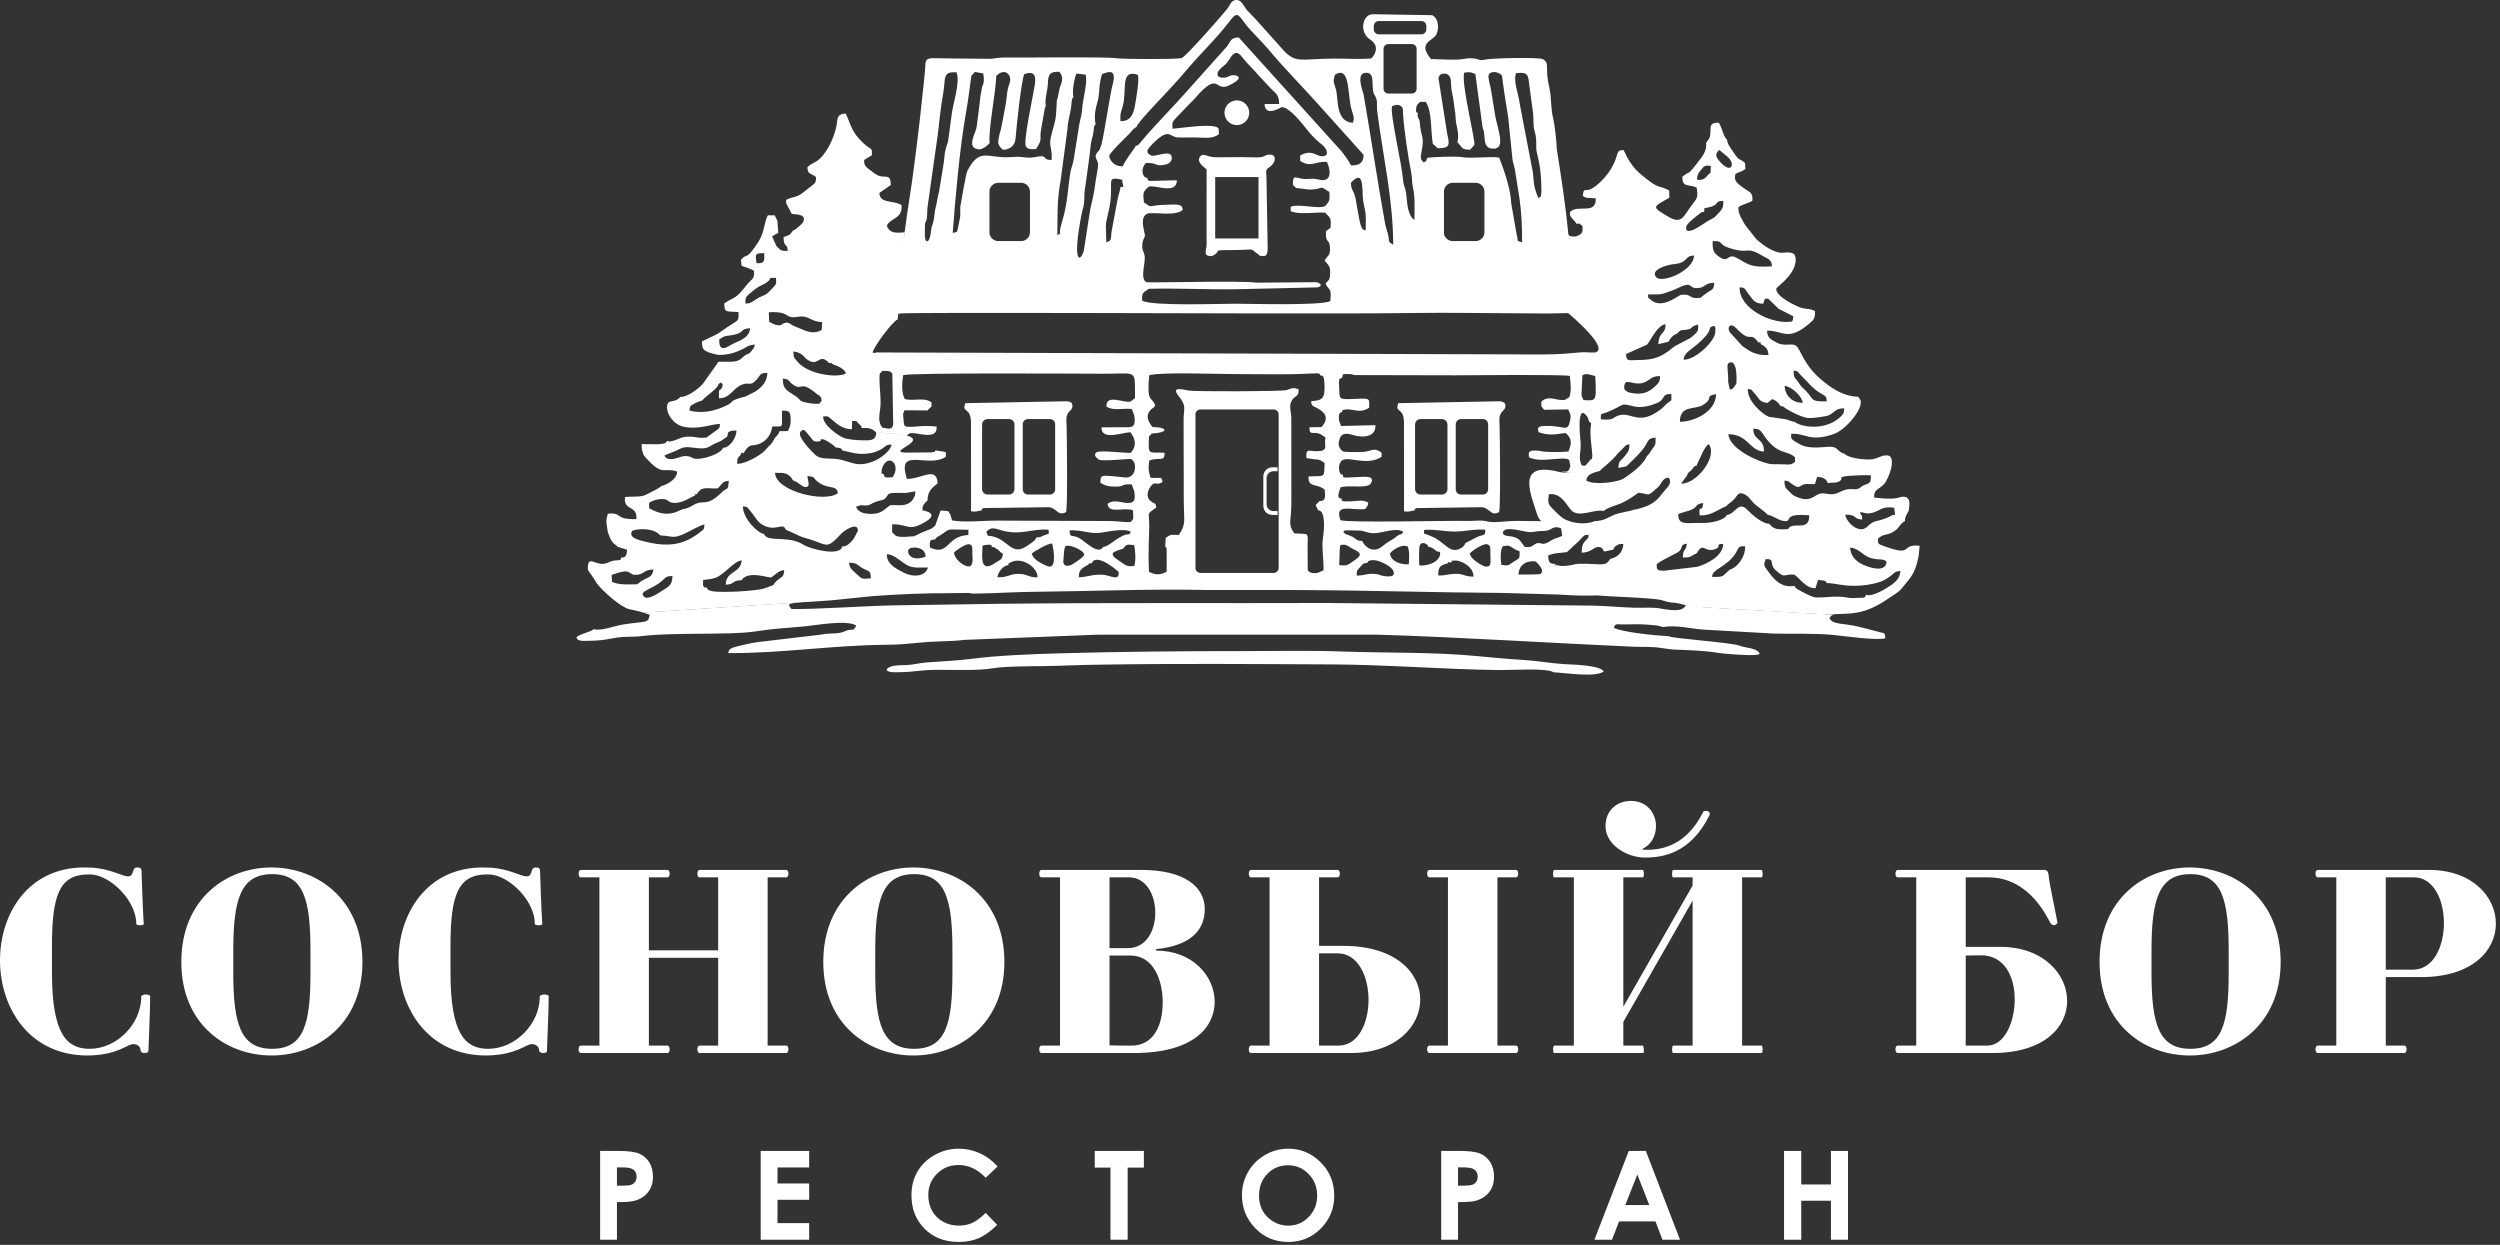
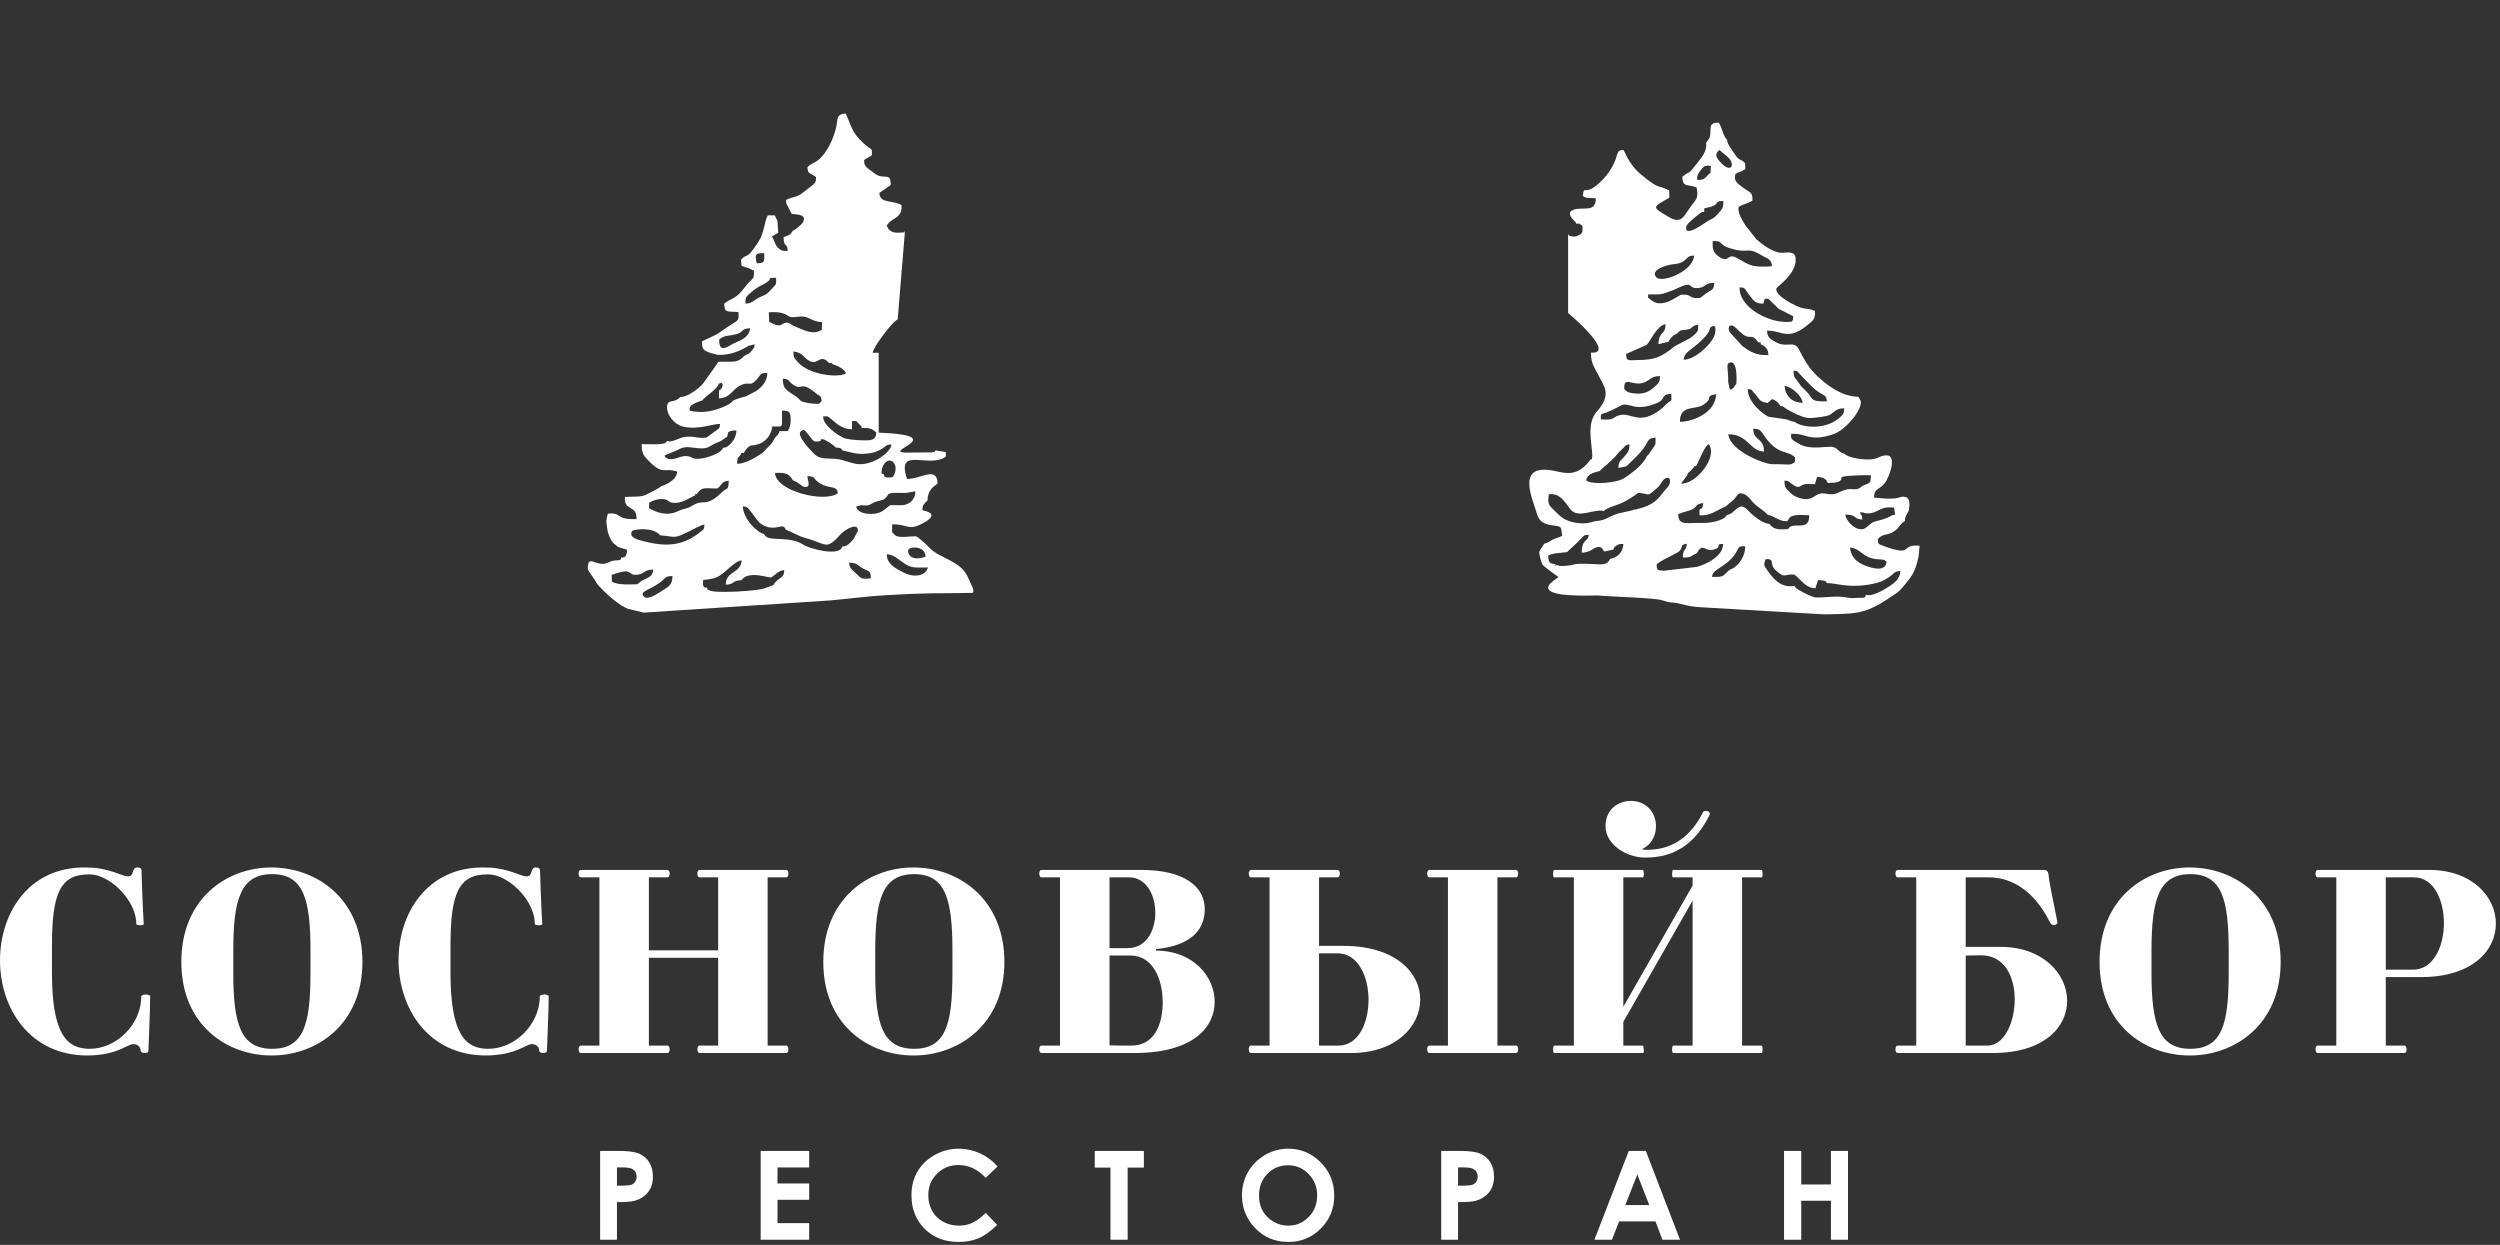
<svg xmlns="http://www.w3.org/2000/svg" width="484" height="241" viewBox="0 0 484 241" fill="none">
  <rect x="0" y="0" width="484" height="241" fill="#333333" stroke="none" />
  <path fill-rule="evenodd" clip-rule="evenodd" d="M27.35 192.944C27.35 198.164 22.703 203.05 17.339 203.05C12.885 203.05 10.059 200.128 10.059 188.297V183.124C10.059 173.066 11.591 169.282 17.195 169.282C17.866 169.282 18.537 169.378 19.207 169.617C22.703 170.815 26.392 174.982 26.392 178.91C26.392 179.053 27.014 179.149 27.206 179.149C27.35 179.149 27.829 179.053 27.829 178.91C27.637 175.844 27.398 169.426 27.398 168.516C27.302 168.133 27.254 167.941 26.535 167.941C25.434 167.941 26.056 169.665 24.811 169.665C23.757 169.665 22.177 168.611 19.207 168.133C18.393 167.989 17.435 167.941 16.285 167.941C5.46 167.941 0 176.898 0 185.903C0 195.099 5.652 204.343 16.956 204.343C22.752 204.295 24.667 202.14 25.769 202.14C26.727 202.14 27.206 202.762 27.206 203.289C27.206 203.625 27.493 203.864 27.924 203.864C28.643 203.864 28.739 203.673 28.739 203.289C28.739 202.379 29.074 195.921 29.074 192.864C29.074 192.672 28.547 192.528 28.259 192.528C27.924 192.528 27.35 192.672 27.35 192.912V192.944ZM35.105 186.238C35.105 198.356 43.822 204.343 52.587 204.343C61.353 204.343 70.166 198.308 70.166 186.238C70.166 174.072 61.353 167.941 52.54 167.941C43.822 167.941 35.105 174.024 35.105 186.238ZM45.163 184.083C45.163 174.167 46.553 169.234 52.683 169.234C58.814 169.234 60.108 174.167 60.108 184.083V188.297C60.108 198.212 58.862 203.05 52.683 203.05C46.553 203.05 45.163 198.212 45.163 188.297V184.083ZM104.505 192.944C104.505 198.164 99.859 203.05 94.494 203.05C90.04 203.05 87.214 200.128 87.214 188.297V183.124C87.214 173.066 88.746 169.282 94.351 169.282C95.021 169.282 95.692 169.378 96.362 169.617C99.859 170.815 103.547 174.982 103.547 178.91C103.547 179.053 104.17 179.149 104.361 179.149C104.505 179.149 104.984 179.053 104.984 178.91C104.792 175.844 104.553 169.426 104.553 168.516C104.457 168.133 104.409 167.941 103.691 167.941C102.589 167.941 103.212 169.665 101.966 169.665C100.913 169.665 99.332 168.611 96.362 168.133C95.548 167.989 94.59 167.941 93.441 167.941C82.616 167.941 77.155 176.898 77.155 185.903C77.155 195.099 82.807 204.343 94.111 204.343C99.907 204.295 101.823 202.14 102.925 202.14C103.882 202.14 104.361 202.762 104.361 203.289C104.361 203.625 104.648 203.864 105.08 203.864C105.798 203.864 105.894 203.673 105.894 203.289C105.894 202.379 106.229 195.921 106.229 192.864C106.229 192.672 105.702 192.528 105.415 192.528C105.08 192.528 104.505 192.672 104.505 192.912V192.944ZM152.207 169.857C152.494 169.857 152.638 169.522 152.638 169.138C152.638 168.755 152.494 168.42 152.207 168.42H135.443C135.155 168.42 135.012 168.755 135.012 169.138C135.012 169.522 135.155 169.857 135.443 169.857H139.035V183.987H125.624V169.857H129.216C129.503 169.857 129.647 169.522 129.647 169.138C129.647 168.755 129.503 168.42 129.216 168.42H112.452C112.165 168.42 112.021 168.755 112.021 169.138C112.021 169.522 112.165 169.857 112.452 169.857H116.044V202.427H112.452C112.165 202.427 112.021 202.762 112.021 203.146C112.021 203.529 112.165 203.864 112.452 203.864H129.216C129.503 203.864 129.647 203.529 129.647 203.146C129.647 202.762 129.503 202.427 129.216 202.427H125.624V185.424H139.035V202.427H135.443C135.155 202.427 135.012 202.762 135.012 203.146C135.012 203.529 135.155 203.864 135.443 203.864H152.207C152.494 203.864 152.638 203.529 152.638 203.146C152.638 202.762 152.494 202.427 152.207 202.427H148.615V169.857H152.207ZM159.388 186.238C159.388 198.356 168.105 204.343 176.87 204.343C185.636 204.343 194.449 198.308 194.449 186.238C194.449 174.072 185.636 167.941 176.823 167.941C168.105 167.941 159.388 174.024 159.388 186.238ZM169.446 184.083C169.446 174.167 170.836 169.234 176.966 169.234C183.097 169.234 184.391 174.167 184.391 184.083V188.297C184.391 198.212 183.145 203.05 176.966 203.05C170.836 203.05 169.446 198.212 169.446 188.297V184.083ZM201.63 168.42C201.343 168.42 201.199 168.755 201.199 169.138C201.199 169.522 201.343 169.857 201.63 169.857H205.222V202.427H201.63C201.343 202.427 201.199 202.762 201.199 203.146C201.199 203.529 201.343 203.864 201.63 203.864H219.592C230.943 203.864 235.158 198.931 235.158 193.949C235.158 189.016 230.943 184.035 223.806 184.035V183.747C230.177 183.124 233.242 180.346 233.242 175.988C233.242 171.677 229.315 168.42 220.981 168.42H201.63ZM219.065 202.427C217.532 202.427 215.951 202.427 214.802 202.379V184.992H218.873C223.232 184.992 225.1 189.591 225.1 194.093C225.1 198.308 223.471 202.427 219.065 202.427ZM214.802 169.857H218.586C221.938 169.857 223.663 173.306 223.663 176.706C223.663 180.155 221.938 183.555 218.346 183.555H214.802V169.857ZM255.367 202.427V184.561H258.959C262.935 184.561 264.947 189.064 264.947 193.566C264.947 198.021 262.983 202.427 259.151 202.427H255.367ZM255.367 169.857H258.959C259.247 169.857 259.391 169.522 259.391 169.138C259.391 168.755 259.247 168.42 258.959 168.42H242.195C241.908 168.42 241.764 168.755 241.764 169.138C241.764 169.522 241.908 169.857 242.195 169.857H245.788V202.427H242.195C241.908 202.427 241.764 202.762 241.764 203.146C241.764 203.529 241.908 203.864 242.195 203.864H261.594C270.263 203.864 274.957 198.691 274.957 193.518C274.957 188.345 270.216 183.124 260.109 183.124H255.367V169.857ZM289.901 169.857H293.493C293.781 169.857 293.924 169.522 293.924 169.138C293.924 168.755 293.781 168.42 293.493 168.42H276.729C276.442 168.42 276.298 168.755 276.298 169.138C276.298 169.522 276.442 169.857 276.729 169.857H280.322V202.427H276.729C276.442 202.427 276.298 202.762 276.298 203.146C276.298 203.529 276.442 203.864 276.729 203.864H293.493C293.781 203.864 293.924 203.529 293.924 203.146C293.924 202.762 293.781 202.427 293.493 202.427H289.901V169.857ZM330.946 157.835C331.137 157.451 330.898 157.164 330.706 157.068C330.371 156.924 329.892 156.972 329.748 157.164C327.401 161.906 323.617 164.876 317.965 164.492L318.061 164.301C319.785 163.438 320.6 161.714 320.6 159.942C320.6 157.499 318.924 155.056 315.714 155.056C313.272 155.056 310.829 156.685 310.829 159.942C310.829 163.582 314.996 166.025 318.444 166.025C321.941 166.025 327.305 165.211 330.946 157.835ZM327.689 202.427H323.905C323.761 202.427 323.713 203.05 323.713 203.193C323.713 203.385 323.761 203.864 323.905 203.864H341.052C341.196 203.864 341.244 203.385 341.244 203.193C341.244 203.05 341.196 202.427 341.052 202.427H337.268V169.857H341.052C341.196 169.857 341.244 169.426 341.244 169.234C341.244 169.09 341.196 168.42 341.052 168.42H323.905C323.761 168.42 323.713 169.09 323.713 169.234C323.713 169.426 323.761 169.857 323.905 169.857H327.689V171.438L314.277 194.907V169.857H318.061C318.205 169.857 318.253 169.426 318.253 169.234C318.253 169.09 318.205 168.42 318.061 168.42H300.866C300.722 168.42 300.674 169.09 300.674 169.234C300.674 169.426 300.722 169.857 300.866 169.857H304.698V202.427H300.866C300.722 202.475 300.674 203.05 300.674 203.193C300.674 203.385 300.722 203.864 300.866 203.864H318.061C318.205 203.864 318.253 203.721 318.253 203.529C318.253 203.385 318.205 202.427 318.061 202.427H314.277V197.829L327.689 174.359V202.427ZM385.785 203.864C395.747 203.864 400.202 198.835 400.202 193.758C400.202 188.585 395.556 183.316 387.318 183.316H380.564V169.857H384.97C393.113 169.857 396.513 178.047 396.945 178.67C397.232 179.101 397.424 179.101 397.759 179.101C397.999 179.101 398.334 178.718 398.334 178.67C397.903 176.227 396.753 171.198 396.609 169.426C396.609 169.138 396.418 168.42 395.891 168.42H367.392C367.105 168.42 366.961 168.755 366.961 169.138C366.961 169.522 367.105 169.857 367.392 169.857H370.984V202.427H367.392C367.105 202.427 366.961 202.762 366.961 203.146C366.961 203.529 367.105 203.864 367.392 203.864H385.785ZM380.564 202.427V184.992C381.282 184.992 382.911 184.944 383.534 184.944C388.132 184.944 390.048 189.16 390.048 193.47C390.048 197.925 388.036 202.427 384.779 202.427H380.564ZM406.473 186.238C406.473 198.356 415.19 204.343 423.955 204.343C432.721 204.343 441.534 198.308 441.534 186.238C441.534 174.072 432.721 167.941 423.908 167.941C415.19 167.941 406.473 174.024 406.473 186.238ZM416.531 184.083C416.531 174.167 417.92 169.234 424.051 169.234C430.182 169.234 431.475 174.167 431.475 184.083V188.297C431.475 198.212 430.23 203.05 424.051 203.05C417.92 203.05 416.531 198.212 416.531 188.297V184.083ZM467.347 169.857C471.179 169.857 473.142 174.263 473.142 178.718C473.142 183.22 471.13 187.723 467.155 187.723H461.887V169.857H467.347ZM461.887 189.16H468.784C478.65 189.16 483.201 183.987 483.201 178.814C483.201 173.641 478.65 168.42 470.269 168.42H448.715C448.427 168.42 448.284 168.755 448.284 169.138C448.284 169.522 448.427 169.857 448.715 169.857H452.307V202.427H448.715C448.427 202.427 448.284 202.762 448.284 203.146C448.284 203.529 448.427 203.864 448.715 203.864H465.479C465.766 203.864 465.91 203.529 465.91 203.146C465.91 202.762 465.766 202.427 465.479 202.427H461.887V189.16Z" fill="white" />
  <path fill-rule="evenodd" clip-rule="evenodd" d="M116.184 222.817H119.66C121.54 222.817 122.893 222.989 123.724 223.336C124.554 223.683 125.212 224.246 125.691 225.021C126.17 225.795 126.41 226.725 126.41 227.81C126.41 229.012 126.094 230.01 125.464 230.804C124.837 231.598 123.983 232.153 122.901 232.464C122.267 232.644 121.113 232.732 119.441 232.732V240.012H116.184V222.817ZM119.441 229.547H120.491C121.317 229.547 121.888 229.487 122.211 229.371C122.534 229.251 122.785 229.06 122.973 228.788C123.157 228.517 123.248 228.19 123.248 227.803C123.248 227.136 122.989 226.649 122.47 226.346C122.095 226.118 121.393 226.002 120.371 226.002H119.441V229.547ZM147.267 222.817H156.655V226.027H150.524V229.116H156.655V232.277H150.524V236.803H156.655V240.012H147.267V222.817ZM193.127 225.835L190.831 228.014C189.271 226.37 187.519 225.548 185.567 225.548C183.923 225.548 182.534 226.11 181.408 227.232C180.279 228.353 179.716 229.734 179.716 231.379C179.716 232.524 179.967 233.542 180.466 234.428C180.965 235.318 181.671 236.017 182.582 236.524C183.496 237.03 184.51 237.282 185.627 237.282C186.577 237.282 187.447 237.106 188.233 236.751C189.023 236.396 189.89 235.749 190.831 234.815L193.055 237.138C191.786 238.38 190.584 239.241 189.455 239.72C188.325 240.203 187.032 240.443 185.583 240.443C182.909 240.443 180.718 239.597 179.013 237.9C177.309 236.208 176.459 234.033 176.459 231.387C176.459 229.67 176.846 228.15 177.624 226.817C178.399 225.484 179.508 224.414 180.957 223.604C182.402 222.794 183.959 222.386 185.631 222.386C187.048 222.386 188.413 222.686 189.73 223.284C191.043 223.883 192.177 224.733 193.127 225.835ZM211.945 222.817H221.452V226.05H218.315V240.012H214.987V226.05H211.945V222.817ZM249.411 222.386C251.841 222.386 253.933 223.268 255.681 225.029C257.433 226.789 258.307 228.936 258.307 231.467C258.307 233.977 257.445 236.1 255.717 237.837C253.993 239.573 251.897 240.443 249.435 240.443C246.852 240.443 244.709 239.549 243.004 237.765C241.296 235.981 240.442 233.861 240.442 231.407C240.442 229.766 240.841 228.254 241.635 226.872C242.43 225.496 243.523 224.402 244.913 223.596C246.305 222.79 247.806 222.386 249.411 222.386ZM249.363 225.595C247.778 225.595 246.445 226.15 245.367 227.256C244.286 228.362 243.747 229.766 243.747 231.475C243.747 233.374 244.425 234.879 245.786 235.985C246.844 236.851 248.054 237.282 249.423 237.282C250.967 237.282 252.284 236.719 253.37 235.597C254.46 234.476 255.002 233.095 255.002 231.451C255.002 229.814 254.455 228.429 253.358 227.296C252.264 226.162 250.931 225.595 249.363 225.595ZM279.017 222.817H282.494C284.374 222.817 285.727 222.989 286.557 223.336C287.387 223.683 288.046 224.246 288.525 225.021C289.003 225.795 289.243 226.725 289.243 227.81C289.243 229.012 288.928 230.01 288.297 230.804C287.67 231.598 286.816 232.153 285.734 232.464C285.1 232.644 283.946 232.732 282.274 232.732V240.012H279.017V222.817ZM282.274 229.547H283.324C284.15 229.547 284.721 229.487 285.044 229.371C285.367 229.251 285.619 229.06 285.807 228.788C285.99 228.517 286.082 228.19 286.082 227.803C286.082 227.136 285.823 226.649 285.304 226.346C284.928 226.118 284.226 226.002 283.204 226.002H282.274V229.547ZM315.333 222.817H318.63L325.248 240.012H321.843L320.502 236.468H313.453L312.08 240.012H308.676L315.333 222.817ZM316.986 227.387L314.655 233.307H319.305L316.986 227.387ZM345.391 222.817H348.72V229.307H354.467V222.817H357.772V240.012H354.467V232.468H348.72V240.012H345.391V222.817Z" fill="white" />
  <path fill-rule="evenodd" clip-rule="evenodd" d="M160.709 116.244L167.886 115.514C168.774 115.391 175.206 114.946 180.637 114.855C181.04 114.848 181.443 114.851 181.839 114.861L188.332 114.784C188.726 114.215 188.01 113.231 187.401 111.786C186.069 108.627 182.007 108.077 180.201 106.288C178.942 105.041 178.29 104.482 177.604 103.957C177.182 103.634 175.802 104.016 174.479 103.933C173.21 103.853 173.38 103.622 172.709 103.026L172.719 101.507C175.939 101.44 175.763 103.002 179.088 101.068C182.108 99.312 178.708 98.844 178.579 98.789C178.594 98.217 178.624 98.033 178.822 97.69C178.824 97.687 179.124 97.305 179.125 97.303C179.341 97.07 179.317 97.136 179.55 96.956C179.613 94.763 180.693 94.328 181.524 93.585C181.366 90.124 178.3 92.797 175.58 92.707C175.544 92.51 175.472 92.332 175.422 92.154C173.843 86.54 179.859 90.693 183.108 88.431L183.123 87.55C182.339 87.321 181.953 87.382 181.142 87.186C180.767 87.542 181.438 87.364 180.378 87.582L176.586 87.617C168.647 87.919 185.263 84.332 170.113 83.762V68.309L168.941 68.305C168.974 67.346 172.719 62.268 173.799 61.829L175.205 44.648C175.158 44.783 175.112 44.897 175.068 44.988C173.372 45.117 172.266 45.197 171.682 43.704C172.43 42.121 174.776 42.403 174.537 39.702C172.755 38.661 170.359 39.504 170.241 37.348L172.45 35.82C172.452 33.181 171.164 34.895 169.452 33.662C167.505 32.26 167.285 32.157 167.293 30.992C167.35 30.948 167.421 30.89 167.463 30.86L168.804 30.051C168.807 28.362 168.899 29.325 167.156 27.716C164.795 25.537 164.833 24.293 163.726 21.983C161.758 22.082 162.257 23.199 161.853 24.793C161.357 26.751 160.314 29.158 158.807 30.635C157.71 31.71 157.074 31.506 156.307 32.405C156.409 33.907 156.991 33.435 157.987 34.288C158.014 35.693 157.66 35.465 155.785 37.033C154.786 37.868 154.421 37.984 153.251 38.278L152.55 38.523C152.528 38.48 152.468 38.586 152.429 38.62C152.325 38.758 152.104 38.319 152.225 39.377L153.281 41.416C154.439 41.531 156.327 41.518 155.394 43.146C155.383 43.165 154.128 44.487 153.512 44.647C152.86 45.61 152.828 45.504 151.698 45.894C151.744 48.202 152.447 46.829 152.497 48.571C151.387 48.613 151.129 48.486 150.532 47.862C150.499 47.827 150.452 47.776 150.419 47.74C150.386 47.704 150.342 47.651 150.308 47.614L149.471 45.763L150.673 45.062L150.509 42.764L149.984 41.683L148.659 41.685C147.956 42.85 148.024 44.94 146.896 46.694C146.456 47.378 145.997 48.089 145.419 48.782C144.646 49.711 144.491 49.397 143.89 49.862C143.535 50.137 143.773 49.973 143.459 50.299L143.569 51.472C144.441 51.734 145.17 51.991 145.963 52.408C146.042 53.842 145.804 53.864 145.08 54.587C144.614 55.053 144.201 55.625 143.685 56.243C142.271 57.938 141.712 57.656 140.2 58.771C140.322 60.504 140.4 60.277 142.958 60.405C143.115 62.021 142.813 62.056 141.895 62.639C137.979 65.123 140.468 63.938 135.89 66.091C135.923 67.426 136.076 67.726 137.03 68.138C137.604 68.386 138.366 68.558 138.915 68.694C141.153 68.831 143.183 68.012 144.951 66.936L146.089 66.667C146.06 67.237 146.037 67.21 145.788 67.552C144.598 69.183 145.126 67.926 143.595 69.35C142.483 70.385 140.908 69.904 139.02 70.059L138.897 70.317C138.879 70.347 138.839 70.414 138.818 70.448L136.073 74.303C135.316 75.205 133.031 76.947 131.711 76.844C130.537 78.165 129.325 77.203 129.158 78.551C128.953 80.201 130.468 82.204 132.342 82.614C135.24 83.247 137.985 82.032 139.391 82.072C139.335 82.674 139.392 82.609 139.122 82.997L136.794 84.696C135.081 84.924 134.824 84.508 133.256 84.538C131.829 84.566 131.486 85.034 130.2 85.368C129.333 85.543 129.76 85.532 129.187 85.35C129.138 85.408 129.069 85.42 129.035 85.519C128.778 86.271 125.346 85.926 124.22 85.987L124.267 87.02C124.619 88.22 124.52 88.065 125.295 88.903C128.38 92.236 128.469 90.418 131.092 91.291C131.081 93.08 128.347 94.092 128.055 94.082C127.577 94.584 126.027 95.268 125.063 95.779C124.09 96.295 122.312 96.089 120.998 96.213C120.694 99.097 123.402 97.617 123.214 100.497C118.895 100.633 120.575 99.144 117.679 99.451C117.178 101.225 117.47 101.27 117.669 103.025C117.879 103.57 118.11 104.242 118.405 104.701C118.893 105.463 119.118 105.3 119.602 105.874L121.381 106.427C121.414 107.39 121.112 108.081 120.247 107.92C120.308 108.712 119.487 108.34 118.569 108.594C117.924 108.773 117.526 109.115 116.768 109.163C115.007 109.276 113.704 107.367 113.812 110.322L115.208 112.367C115.426 112.764 115.438 112.818 115.767 113.22C116.892 114.591 120.15 117.536 121.782 117.917C122.758 118.145 123.71 118.358 124.606 118.605L160.709 116.244ZM130.186 111.511C130.187 113.334 129.383 113.588 128.135 114.401C127.673 114.702 125.446 116.253 124.714 115.55C123.475 114.36 126.325 114.22 128.362 112.271C128.942 111.717 129.09 111.532 130.186 111.511ZM123.37 113.116C121.674 113.156 119.655 113.277 118.486 112.622L118.408 111.306C119.026 111.071 119.866 110.797 120.671 110.662C121.771 110.476 121.882 110.967 122.663 111.285C124.939 111.366 124.282 110.316 126.502 110.246C126.287 111.784 125.591 111.671 124.312 112.413C123.847 112.684 123.792 112.811 123.37 113.116ZM164.377 108.935C165.937 108.939 165.972 109.393 166.861 109.934C168.142 110.714 168.602 110.288 168.586 111.967C166.851 112.11 166.868 112.14 165.874 111.153C165.219 110.502 164.437 110.141 164.377 108.935ZM143.543 112.335C144.84 110.364 148.783 111.913 149.277 111.787C150.139 111.326 150.539 110.513 151.822 110.371C151.792 111.813 151.206 111.683 150.42 112.408C149.036 113.685 150.819 112.817 148.122 113.871C147.037 114.295 142.644 114.577 141.269 114.57C140.529 114.566 137.83 114.716 137.155 114.195C136.658 113.811 137.064 114.368 136.898 113.76C135.974 113.89 136.049 113.112 136.148 112.287C136.854 112.206 137.948 112.083 138.537 111.857C140.281 111.19 142.127 108.606 143.579 108.485C143.467 111.023 140.481 110.511 140.515 113.188C142.302 113.156 141.58 112.379 143.543 112.335ZM171.685 107.297C172.946 107.344 173.828 108.224 175.073 109.076C176.606 110.125 177.488 109.836 179.649 109.863C179.214 111.53 176.986 111.857 175.067 110.906C173.573 110.166 171.646 109.253 171.685 107.297ZM179.196 107.762C176.466 108.824 175.492 107.146 175.902 106.381C176.223 105.781 179.152 105.658 179.196 107.762ZM127.845 103.656C130.42 103.792 130.258 104.366 132.594 103.28C134.055 102.601 135.613 101.628 136.393 101.545C136.278 102.822 136.264 102.355 134.913 103.501L133.742 104.239C130.949 105.753 128.196 105.665 125.045 104.89C123.838 104.593 121.573 104.173 122.382 102.791C122.436 102.761 122.503 102.717 122.544 102.703C123.49 102.383 126.466 102.093 127.845 103.656ZM152.104 102.544C153.436 103.036 154.578 103.802 155.966 104.176C160.244 105.328 159.831 106.645 162.811 103.373C163.546 102.565 166.13 101.012 166.094 102.747L165.235 104.384C164.708 104.985 163.92 105.917 163.086 105.774C162.658 107.864 156.671 106.215 155.544 105.464C153.156 103.873 149.796 104.685 148.504 104.005C148.066 103.774 148.091 103.628 147.898 103.377C146.637 103.159 143.866 100.463 143.816 98.034C144.77 98.135 144.598 98.146 145.107 98.727C146.037 99.788 146.573 100.914 147.315 101.403C150.164 103.283 151.566 100.88 152.104 102.544ZM176.881 96.435C176.464 97.302 175.694 97.612 175.187 97.725C174.285 97.927 173.324 97.736 172.358 97.801C171.344 98.471 170.819 99.369 169.068 99.477C167.828 99.554 166.108 99.38 165.736 98.083L166.691 97.804C167.084 97.793 167.434 97.903 167.876 97.85C168.543 97.771 168.684 97.471 169.383 97.215C170.928 96.651 171.105 97.012 171.821 95.92C171.845 95.882 171.893 95.801 171.913 95.77C172.24 95.258 174.042 95.454 175.418 95.432L177.203 95.118C177.139 96.118 177.255 95.693 176.881 96.435ZM134.673 95.863L134.484 95.75L134.782 95.593L134.871 95.727C135.871 93.974 136.934 94.675 138.914 94.556C139.831 93.853 139.64 93.185 141.085 93.089C141.004 95.084 140.765 94.38 139.943 95.129C139.239 95.769 138.012 97.09 136.567 97.23C135.682 97.316 135.427 97.202 134.639 97.564C133.744 97.975 133.751 98.267 132.104 98.613C131.324 98.777 129.443 100.566 125.659 98.384L125.682 97.321C126.274 96.987 127.046 96.623 128.085 96.617C129.564 96.608 129.087 97.174 130.219 97.335C131.965 97.582 133.536 96.319 134.673 95.863ZM153.524 93.007L153.664 93.049C154.63 93.395 155.307 94.294 155.893 94.291C157.042 94.285 156.355 93.143 156.315 92.163C157.804 92.254 157.587 92.616 157.952 92.958C160.157 95.016 162.047 93.657 162.198 95.493C159.671 97.394 150.147 95.103 150.046 91.552C151.614 91.531 152.653 91.399 153.524 93.007ZM171.114 91.88L171.03 91.773C170.803 91.549 170.56 92.175 170.716 90.822C170.721 90.78 170.997 90.111 170.997 90.111C172.231 87.842 174.421 90.047 172.828 92.372C170.882 92.641 171.29 92.142 171.114 91.88ZM161.776 86.638C162.114 86.65 163.008 86.682 163.065 87.194C165.076 87.63 166.081 88.131 168.576 87.719C169.32 87.596 170.021 87.308 170.635 86.951C171.668 86.348 171.348 86.105 172.609 86.056C172.475 87.216 170.547 88.788 168.885 89.394C166.209 90.369 165.317 89.662 162.997 89.05C160.912 88.501 159.017 89.177 157.777 88.006C157.192 87.453 154.165 84.417 154.995 83.557C155.719 82.806 155.879 83.5 156.567 84.221C157.255 84.942 157.299 85.567 158.221 85.478C159.788 85.325 158.093 85.183 159.221 85.029C159.642 84.971 161.515 86.219 161.776 86.638ZM139.979 86.684C139.588 87.946 135.771 89.076 134.478 88.791C133.781 88.637 133.278 87.872 131.331 88.596C130.621 88.859 129.028 89.248 128.639 88.196C129.299 87.834 130.251 87.577 131.047 87.177C132.09 86.653 132.552 86.448 133.978 86.642C137.648 87.142 136.584 86.484 139.532 85.397L140.779 84.539L140.993 83.677C141.395 83.4 141.857 83.325 142.574 83.356C142.583 84.876 141.161 86.743 139.979 86.684ZM148.924 86.309L147.819 87.497C146.756 88.354 144.345 89.787 142.72 89.806C142.704 88.089 143.074 88.845 143.558 87.641L143.988 87.724C144.326 87.102 144.696 86.519 145.429 86.233C145.479 86.214 148.904 86.346 149.528 82.555C151.898 82.521 151.292 83.066 151.406 79.49C152.656 79.487 153.003 79.622 153.067 80.884C153.13 82.128 152.943 82.685 152.529 83.456L150.91 83.47C150.648 84.34 150.433 84.175 149.957 84.877C149.764 85.161 149.697 85.375 149.547 85.624L149.086 86.188C149.064 86.145 148.978 86.269 148.924 86.309ZM166.825 82.876C168.399 82.779 168.84 83.01 169.65 83.723C169.575 85.338 168.54 85.282 166.939 85.247C165.874 85.224 164.005 85.086 163.271 84.748C162.098 84.206 159.293 82.269 159.36 80.623C160.274 80.579 160.203 80.525 160.733 80.967C161.842 81.893 162.986 83.105 164.934 83.113L164.961 81.501C166.085 81.515 165.597 81.383 166.257 82.043C167.08 82.868 166.627 82.184 166.825 82.876ZM158.719 76.657C158.997 76.922 159.006 77.131 159.071 77.616L158.58 78.174C157.646 78.213 156.83 78.106 155.95 77.916C154.696 77.645 154.985 77.366 154.135 76.771C152.576 75.678 151.525 75.517 151.556 73.295C152.967 73.412 152.508 73.768 153.571 74.495C155.371 75.725 154.834 73.581 157.879 76.066L158.286 76.392C158.572 76.594 158.501 76.448 158.719 76.657ZM135.851 77.555L135.871 77.601C136.533 76.843 137.112 76.489 137.864 75.846C139.849 74.146 138.518 74.543 139.621 74.069C139.745 74.261 140.128 74.286 139.733 75.103C139.286 76.027 139.17 74.597 139.177 77.109C141.504 77.092 141.791 75.131 143.744 74.434C145.178 73.922 145.17 74.86 146.414 73.565C147.339 72.603 146.957 72.196 148.561 72.188C148.532 73.939 147.436 74.993 146.27 75.777L144.412 76.726C140.716 77.713 142.482 77.619 140.614 78.519C138.281 79.643 135.88 80.098 133.485 79.494C133.561 78.643 133.574 78.588 134.319 78.19C134.93 77.865 135.131 77.774 135.851 77.555ZM160.53 70.304C161.284 70.295 160.617 70.084 161.289 70.546C162.078 70.777 163.654 71.493 163.757 72.309C162.161 73.203 156.615 72.554 154.458 70.107C153.55 69.077 153.668 69.107 153.6 68.036C155.763 68.339 155.469 69.392 156.93 69.976C158.542 70.62 158.749 68.359 160.53 70.304ZM139.25 65.69C140.656 64.743 140.706 65.177 142.451 64.721C144.131 64.281 143.29 63.65 145.207 63.549C145.123 65.213 143.554 65.82 142.169 66.432C141.034 66.933 139.146 68.67 139.25 65.69ZM153.816 63.155C152.928 62.817 153.322 62.694 152.338 62.447C150.993 62.645 151.7 63.078 150.489 62.956C149.961 62.903 149.381 62.532 148.916 62.305L148.839 60.458C153.122 60.214 151.827 61.723 154.182 61.361C156.885 60.945 156.413 62.158 159.163 62.37L159.088 63.872C157.211 64.974 155.56 63.818 153.816 63.155ZM144.312 58.782C144.267 57.532 144.467 57.437 145.177 56.814C147.089 55.135 147.128 55.535 148.467 54.647C149.623 53.88 148.325 53.738 150.242 53.801C150.346 55.219 150.19 55.061 149.459 55.885C147.94 57.598 148.061 56.84 146.206 58.054C145.554 58.48 145.3 58.743 144.312 58.782ZM146.486 50.959C146.163 49.209 146.171 48.991 147.955 49.02C147.97 50.593 148.115 50.993 146.486 50.959Z" fill="white" />
-   <path fill-rule="evenodd" clip-rule="evenodd" d="M193.434 116.895L172.944 117.199C167.481 117.304 158.43 117.955 153.259 117.91C152.837 117.33 152.859 117.665 152.792 116.945C153.006 116.835 154.042 116.698 155.275 116.571L124.452 118.587C124.912 118.719 125.356 118.86 125.78 119.019C125.494 120.754 125.209 120.193 120.644 120.903C119.004 121.158 116.332 122.232 114.955 121.799L114.558 122.075C113.776 122.454 111.84 122.918 111.59 123.431C111.878 124.209 112.812 124.069 114.3 124.051C117.552 124.015 118.749 123.36 120.894 123.305C122.209 123.272 123.28 123.269 124.424 123.129C130.278 122.411 141.256 122.96 145.814 122.295C150.945 121.545 151.294 121.695 155.573 121.283C158.296 121.021 163.743 119.971 165.753 121.077C165.606 121.52 165.518 121.551 165.276 121.88C163.563 121.938 163.698 122.334 162.497 122.531C161.358 122.717 160.276 122.574 159.196 122.831L146.558 124.327C146.01 124.374 141.889 125.214 141.476 125.584C140.942 126.062 141.318 125.555 140.969 126.429C151.117 126.533 160.854 124.913 171.767 124.827C175.979 124.794 177.582 124.296 181.899 124.182C183.103 124.151 185.554 124.051 186.774 123.877L212.747 122.866L266.68 122.871C283.207 123.375 299.722 124.478 316.144 125.199C317.611 125.264 319.159 125.195 320.617 125.326C321.909 125.442 322.988 125.718 324.384 125.77C326.749 125.859 330.254 125.976 332.51 126.38C333.605 126.576 338.641 126.957 339.938 126.787C340.788 126.676 340.393 126.685 340.676 126.492C339.903 125.357 338.232 125.552 336.756 124.997C335.073 124.362 323.298 123.575 323.123 123.182C320.667 123.042 314.278 122.457 312.444 121.549C312.704 120.622 313.001 120.899 314.25 120.89C317.932 120.862 317.218 120.77 320.855 121.098L322.006 121.407C324.456 120.903 327.61 121.794 330.024 121.906L343.459 122.663C346.847 122.737 351.49 122.598 354.721 122.904C356.742 123.096 363.495 124.082 365.018 123.551C364.833 122.571 365.027 122.62 363.963 122.392L360.352 121.457C356.771 120.519 354.814 121.042 354.193 119.665C354.393 119.229 354.746 119.015 355.245 118.909C354.812 118.919 354.358 118.929 353.878 118.945L330.004 117.566C328.18 117.461 327.205 117.215 326.372 117.003C326.343 117.297 326.427 117.121 326.273 117.358C326.256 117.384 326.214 117.452 326.192 117.479C325.173 118.747 321.997 117.799 320.626 117.696C319.251 117.591 317.753 117.695 316.369 117.655C313.829 117.581 311.047 117.294 308.367 117.248L257.024 116.74C235.741 116.816 214.75 116.654 193.434 116.895ZM301.385 28.804C301.403 27.594 300.954 23.889 300.684 22.854C300.2 21.003 300.388 18.824 299.951 16.977C299.02 13.045 300.112 12.285 298.71 11.457C297.952 11.049 288.803 11.248 287.622 11.523C286.297 11.831 286.503 11.451 285.3 11.308C284.179 11.175 283.603 11.418 282.683 11.505C281.427 11.623 278.445 11.477 277.043 11.432C274.387 8.256 277.31 7.997 278.058 6.712C278.497 5.958 278.765 3.749 277.277 2.94L265.786 2.756C263.823 2.724 263.037 6.201 265.228 7.631C267.644 9.207 265.515 11.299 265.471 11.32C263.426 11.506 260.183 11.319 257.966 11.345C251.745 11.418 250.893 12.268 248.53 9.792L243.284 3.927C242.735 3.314 241.959 2.572 241.447 1.994C240.884 1.361 240.448 0.139 239.586 0.017C238.36 -0.156 238.179 1.004 237.54 1.785C236.03 3.626 229.667 10.847 228.762 11.255C227.419 11.501 217.651 11.47 216.14 11.273C213.73 10.959 199.13 11.187 194.375 11.142C193.155 11.13 192.541 11.379 191.56 11.388C189.484 11.405 187.29 11.309 185.191 11.326L180.462 11.261C179.333 11.347 179.173 11.643 179.139 12.772C179.093 14.291 177.414 30.119 175.977 39.076C174.847 46.119 174.398 52.215 173.594 59.13C173.487 60.048 173.128 61.041 174.357 60.686C174.992 60.452 238.712 60.673 241.244 60.672C252.366 60.665 263.574 60.734 274.688 60.587C280.263 60.513 285.834 60.615 291.41 60.636L299.653 60.693L304.22 60.602L304.226 59.8C304.316 48.404 303.295 40.854 301.385 28.804ZM308.638 68.316C307.993 68.258 306.876 68.121 305.788 68.232C300.8 68.743 298.034 68.624 292.823 68.604L170.029 68.236L169.663 68.236L169.682 83.762C172.819 83.88 174.591 84.128 175.505 84.443C175.7 84.19 175.886 84.007 176.006 83.945C177.1 83.387 181.538 85.581 181.325 82.578C178.145 82.303 177.718 82.664 176.227 82.627C175.177 82.601 175.107 82.633 174.963 81.766L174.836 80.118L175.117 79.433L179.539 79.461C179.907 79.05 179.993 79.051 180.343 78.705L180.335 77.897C178.766 76.838 177.365 77.698 175.19 77.279C174.505 76.171 174.597 74.084 174.869 72.624C176.563 72.133 208.524 72.342 213.688 72.355C219.006 72.367 219.698 71.71 219.719 74.457C219.726 75.35 219.754 76.16 219.729 77.087L218.87 77.735C217.709 78.12 214.071 76.169 214.204 78.705C215.547 79.598 217.254 78.984 219.095 79.183C219.295 79.58 219.599 80.271 219.65 80.821C219.784 82.256 219.503 82.586 218.643 82.704L213.242 82.739C213.192 85.386 217.349 83.695 218.845 83.684C219.775 84.913 220.168 86.229 218.915 87.676C217.391 87.71 212.733 87.084 212.207 87.615C211.607 88.221 212.432 88.71 212.747 88.998C213.544 89.334 218.634 88.813 218.837 88.851C220.076 89.086 220.169 92.025 218.389 92.409C218.289 92.431 218.07 92.448 217.94 92.454L215.346 92.179C213.572 92.125 212.978 91.767 213.047 93.477C213.904 93.996 214.638 94.23 216.051 94.213C217.971 94.191 216.742 93.675 219.107 93.772C219.32 94.473 219.559 94.803 219.636 95.433C219.84 97.088 219.367 97.254 218.639 97.364C217.425 97.548 215.796 96.49 214.427 97.537C214.676 99.597 217.425 98.108 219.335 98.785C219.413 100.717 219.57 100.237 218.901 101.078C217.417 101.143 216.316 100.847 214.631 100.867L192.963 100.791C190.455 100.773 186.745 101.208 184.323 100.752L183.958 99.542L183.543 98.939L182.094 98.834L181.049 101.775C180.776 102.01 180.561 102.206 180.213 102.403L179.149 102.823C177.84 103.276 177.631 103.666 176.704 103.829C176.908 103.841 177.069 103.877 177.173 103.957C177.859 104.482 178.914 104.736 179.77 106.288C181.186 108.855 186.773 109.05 186.97 111.786C187.21 115.122 186.891 114.947 189.771 114.899C192.79 114.85 196.55 114.607 200.264 114.572C210.839 114.472 223.312 113.972 233.472 114.222L251.371 114.231C264.62 114.28 277.868 114.717 290.938 114.794L303.603 115.156C301.449 114.932 299.779 114.406 300.573 113.215C300.947 112.653 302.369 111.718 302.369 111.718C302.369 111.718 299.413 109.66 299.189 109.211C298.964 108.762 298.627 107.227 298.627 106.891C298.627 106.733 299.08 106.039 299.576 105.302C298.738 105.437 298.188 105.025 297.533 105.168C296.394 105.699 296.726 106.023 295.178 105.883C294.122 104.466 294.119 104 291.883 103.762C290.637 103.629 290.791 102.808 291.457 102.55C292.605 102.106 295.402 103.079 296.36 103.022C297.347 102.963 297.541 102.805 298.712 102.796C300.999 102.776 300.088 101.425 302.862 102.467L303.057 103.735L303.085 103.719L302.885 102.411C302.721 101.349 300.208 102.202 298.852 100.737C298.75 100.806 298.624 100.862 298.466 100.902L294 100.853C292.135 100.813 290.825 101.066 289.292 101.09C288.124 101.109 287.926 100.859 286.943 100.794C286.111 100.738 285.21 100.871 284.344 100.854C279.723 100.76 260.877 101.256 259.511 100.704C258.267 97.323 261.643 98.876 264.325 98.55C264.745 97.778 264.803 98.133 264.893 97.302C263.999 96.807 263.238 96.899 261.969 97.029C261.266 97.052 259.144 97.264 259.849 96.557C259.644 96.396 258.52 96.918 259.519 94.377C260.899 93.785 264.703 94.704 265.371 93.61C266.23 92.204 264.614 92.284 263.621 92.319C259.898 92.449 260.06 92.714 259.941 91.845C259.547 91.817 259.747 92.088 259.44 91.574C259.278 91.301 259.315 91.328 259.264 90.961C259.163 90.229 259.26 90.099 259.444 89.625C260.185 87.641 264.175 90.536 267.475 88.443L267.467 87.65C266.094 86.536 265.659 87.288 264.092 87.477C263.748 87.519 260.07 87.617 259.948 87.349C259.944 87.34 258.584 86.567 259.459 84.714C260.104 83.346 261.92 84.296 262.754 84.422C264.6 84.7 266.35 84.338 266.281 82.312L259.611 82.474C259.46 81.86 259.234 81.663 259.204 81.064C259.137 79.728 259.618 79.873 259.848 79.739L259.873 79.412C261.777 78.794 263.041 80.295 265.056 78.94C265.161 76.847 265.298 77.138 261.262 77.263C259.141 77.329 259.335 77.063 259.263 74.94C259.261 74.889 259.216 74.015 259.223 73.983C259.421 73.093 259.053 73.577 259.848 73.096C260.085 72.229 259.795 72.471 261.021 72.409C261.49 72.386 262.067 72.581 262.305 72.617L281.753 72.66C284.764 72.649 302.484 72.467 303.91 72.779C304.053 73.851 304.284 75.949 303.784 76.925L302.947 77.422C301.382 77.686 299.868 76.381 298.398 77.763C298.424 78.921 298.28 78.53 298.947 79.331L303.587 79.265C303.855 79.852 304.215 80.207 303.994 81.295C303.461 83.886 303.047 82.346 299.169 82.459C297.728 82.502 297.873 82.842 297.755 82.942C297.868 83.778 297.666 83.629 298.688 83.912C300.71 84.472 302.811 83.707 303.185 83.867C304.31 84.997 304.332 85.765 303.646 87.406C302.644 87.547 299.984 87.537 298.948 87.439C298.299 87.378 297.633 87.159 296.817 87.235C295.933 87.317 295.948 87.591 295.991 88.489C298.117 89.766 302.78 88.195 303.786 89.046L304.018 90.241C303.693 91.323 303.599 91.365 302.267 91.312C303.952 91.673 305.673 91.941 307.542 90.151C307.217 90.226 306.8 90.208 306.247 90.111C305.411 88.7 306.214 87.282 305.99 85.43C305.941 85.016 305.179 78.142 307.097 80.405C307.458 80.831 307.509 81.155 307.662 81.656C307.947 81.761 308.373 82.253 308.599 82.594C308.716 81.519 309.041 80.512 309.765 79.704C312.645 76.486 311.225 74.885 310.386 73.189C309.389 71.175 308.651 70.536 308.638 68.316ZM268.78 8.534H273.331C273.841 8.534 274.258 8.951 274.258 9.462V17.186C274.258 17.697 273.841 18.114 273.331 18.114H268.78C268.269 18.114 267.852 17.697 267.852 17.186V9.462C267.852 8.951 268.269 8.534 268.78 8.534ZM266.924 4.073H275.186C275.713 4.073 276.144 4.504 276.144 5.031V5.689C276.144 6.217 275.713 6.648 275.186 6.648H266.924C266.396 6.648 265.965 6.217 265.965 5.689V5.031C265.965 4.504 266.396 4.073 266.924 4.073ZM193.262 35.391H197.697C198.634 35.391 199.4 36.157 199.4 37.094V44.971C199.4 45.908 198.634 46.675 197.697 46.675H193.262C192.325 46.675 191.558 45.908 191.558 44.971V37.094C191.558 36.157 192.325 35.391 193.262 35.391ZM239.455 19.431C240.778 19.431 241.85 20.503 241.85 21.826C241.85 23.148 240.778 24.221 239.455 24.221C238.133 24.221 237.061 23.148 237.061 21.826C237.061 20.503 238.133 19.431 239.455 19.431ZM233.6 32.801L233.595 47.563C233.417 48.7 233.087 49.515 234.211 49.568C234.688 49.59 234.549 49.644 234.971 49.404C236.783 48.37 233.963 48.461 239.361 48.395C243.446 48.346 241.742 47.982 243.64 49.263C244.129 49.593 243.417 49.471 244.321 49.559C245.002 49.625 245.4 49.514 245.422 48.115L245.182 34.047C244.921 32.45 245.518 32.715 246.274 31.925C246.972 31.194 247.187 29.746 245.537 29.958C244.4 30.104 245.232 30.558 242.425 30.459C240.061 30.376 237.69 30.468 235.346 30.45C233.69 30.438 232.829 29.408 232.239 30.466C231.688 31.454 233.115 32.322 233.6 32.801ZM235.264 34.277H243.646V46.163H235.264V34.277ZM210.626 109.356C211.176 108.899 210.735 109.053 211.323 109.071C212.282 106.815 216.573 110.719 216.575 110.72C216.72 112.681 214.984 111.345 213.461 111.266C211.409 111.159 210.39 111.76 208.869 111.762C208.754 110.34 209.681 109.85 210.626 109.356ZM280.339 109.032L280.3 108.848L280.971 108.893C281.277 108.501 280.452 108.619 281.754 108.515C282.612 108.447 285.291 109.562 285.269 111.634C283.465 111.631 283.567 111.128 281.996 111.096C280.494 111.066 279.861 111.456 278.453 111.416C278.365 109.701 278.904 109.441 280.339 109.032ZM264.728 108.979C264.731 108.975 264.634 108.341 266.195 108.466C267.091 108.538 269.483 109.607 269.793 110.644C270.104 111.684 269.065 111.641 268.105 111.545C267.395 111.474 267.118 111.248 266.446 111.142C264.86 110.892 264.217 111.446 262.658 111.435C262.672 110.376 262.685 110.497 263.244 109.877C263.753 109.314 263.857 108.996 264.728 108.979ZM195.203 109.414C195.482 108.845 194.626 109.434 195.761 108.836C197.793 107.767 200.939 109.795 200.867 111.781C198.983 111.814 198.86 111.028 196.963 111.107C195.224 111.179 195.194 111.815 193.1 111.756C193.139 111.082 193.998 109.523 195.203 109.414ZM293.96 111.236C294.065 109.477 295.315 108.477 297.297 108.68C297.593 108.943 299.263 110.503 298.182 111.133C297.993 111.244 294.461 111.247 293.96 111.236ZM276.577 105.881C277.088 105.956 276.946 105.879 277.524 106.239L278 106.609C278.013 106.576 278.06 106.673 278.089 106.706L278.799 106.861C279.054 108.823 276.186 109.662 274.779 109.466C274.712 108.669 274.719 106.796 274.784 106.001C274.898 104.615 276.334 105.135 276.577 105.881ZM184.704 106.953C185.119 106.529 187 105.181 187.722 105.379C188.416 105.57 188.218 106.374 188.24 107.184C188.266 108.111 188.68 110.362 186.728 109.445C185.85 109.032 184.686 107.902 184.704 106.953ZM290.659 109.358C290.549 108.579 290.514 108.211 290.546 107.418C290.623 105.511 291.196 105.716 291.197 105.718L291.9 105.623C292.564 105.708 292.735 106.191 294.207 106.752C294.186 108.359 294.21 107.973 292.997 108.778C291.956 109.468 292.17 109.56 290.659 109.358ZM284.548 107.189C284.914 106.611 287.152 105.225 287.841 105.351C288.646 105.497 288.53 106.228 288.533 107.181C288.538 108.905 288.828 109.727 287.672 109.702C287.168 109.691 284.723 108.321 284.548 107.189ZM269.094 107.189C269.554 106.429 271.087 105.589 272.082 105.659C272.146 105.664 272.26 105.802 272.306 105.73C272.354 105.657 272.455 105.79 272.529 105.82C272.917 106.768 272.826 107.945 272.745 109.263C271.188 109.327 269.309 108.737 269.094 107.189ZM259.485 105.647C259.785 105.513 259.102 105.491 260.093 105.456C260.708 105.434 261.082 105.797 261.642 106.112C262.711 106.714 264.145 107.105 262.533 108.255C260.784 109.504 260.864 109.545 259.274 109.422L259.396 105.834C259.405 105.727 259.455 105.709 259.485 105.647ZM217.22 106.276L217.431 106.246C218.045 105.343 218.221 105.37 219.567 105.54C219.824 106.622 219.935 108.535 219.592 109.57C217.9 109.75 218.033 109.458 216.019 108.114C215.921 108.049 215.62 107.798 215.585 107.736C215.36 107.339 215.474 107.466 215.438 107.035C215.953 106.721 216.476 106.503 217.22 106.276ZM206.216 105.851C206.609 105.676 205.745 105.716 206.859 105.645C207.384 105.612 209.988 106.577 209.89 107.424C209.838 107.881 207.518 109.347 207.322 109.404C206.333 109.698 206.04 109.467 205.918 109.016C205.903 108.961 205.858 108.883 205.844 108.814L206.014 106.707C206.026 106.626 206.028 106.554 206.039 106.481L206.143 106.053C206.152 105.941 206.19 105.918 206.216 105.851ZM192.014 105.882C192.799 106.012 192.19 105.776 192.963 106.269C193.187 106.412 193.125 106.35 193.355 106.542C193.692 106.825 193.514 106.723 193.6 106.85L194.154 107.189C194.056 108.506 193.548 108.355 192.642 108.994C189.595 111.142 190.157 107.396 190.227 105.613C192.327 105.192 191.932 105.741 192.014 105.882ZM199.726 107.189C200.257 106.718 202.822 105.222 203.668 105.213C203.911 105.815 204.619 109.808 203.175 109.7C202.688 109.664 200.912 108.793 200.288 108.115C199.793 107.577 199.874 107.394 199.726 107.189ZM181.042 104.434C181.309 103.894 181.815 103.806 182.362 103.42C184.132 102.169 183.217 102.55 187.483 102.566L187.475 103.572C183.096 103.789 183.818 107.713 180.03 106.005C179.968 104.739 179.914 104.492 181.042 104.434ZM283.703 105.139C283.583 105.418 283.477 105.763 282.847 106.117C280.658 107.346 279.909 105.105 277.414 103.961C275.283 102.985 275.697 103.647 275.728 102.582C278.163 102.446 279.585 102.921 281.753 102.906C283.731 102.893 285.448 102.366 287.563 102.558C287.597 103.944 287.07 103.401 285.864 104.017L283.703 105.139ZM213.558 105.896C212.621 107.55 209.984 104.72 208.943 104.177C208.893 104.151 208.836 104.114 208.783 104.09C207.379 103.438 207.222 104.271 207.048 102.682C209.544 102.55 211.012 103.442 213.175 103.127C214.256 102.97 217.755 102.195 218.909 102.951C218.546 103.791 218.659 103.175 217.46 103.68C217.41 103.701 217.355 103.739 217.307 103.762C215.492 104.636 214.7 105.776 213.558 105.896ZM200.648 104.051C200.421 104.706 199.612 105.158 198.804 105.708C195.606 107.886 195.149 103.928 191.238 103.711L190.956 102.951C191.596 102.246 192.149 102.112 193.398 102.531C197.363 103.861 199.744 102.261 203.015 102.555C203.049 103.672 203.196 103.193 202.146 103.637C201.395 103.955 201.494 104.024 200.648 104.051ZM263.726 104.736C262.366 104.65 262.832 104.431 261.757 103.885C260.654 103.326 260.562 103.62 260.063 102.951C260.523 102.649 259.536 102.845 260.782 102.676L263.158 102.714C264.419 102.798 264.578 103.214 265.973 103.229C267.485 103.245 270.305 102.037 271.669 102.951C271.055 103.87 271.632 103.101 270.659 103.656C270.048 104.005 270.512 103.773 270.132 104.059C269.825 104.291 270.017 104.161 269.722 104.343C268.934 104.831 268.437 105.078 267.751 105.668C265.596 107.524 263.935 105.387 263.726 104.736ZM306.348 72.681C307.051 72.151 307.983 72.61 308.838 72.803C308.925 73.749 308.962 75.181 308.927 76.132C308.867 77.76 308.131 77.518 306.546 77.455C306.247 76.321 306.374 77.659 306.176 76.368L306.348 72.681ZM170.825 71.808C171.431 71.824 172.439 71.667 172.752 72.349L172.922 82.017C172.857 83.312 172.007 82.997 170.825 82.786C169.697 81.338 170.479 79.881 170.485 78.001C170.492 75.927 170.16 74.35 170.312 72.362L170.825 71.808ZM225.577 105.83C225.926 106.153 225.693 105.695 225.862 106.272L225.869 110.666C224.681 111.348 223.672 111.359 222.443 110.691C222.335 108.873 222.353 105.475 222.452 103.658C222.731 98.512 221.588 99.978 223.861 98.243C223.629 97.229 223.736 97.666 222.992 97.186C221.27 96.075 222.729 93.887 223.346 93.632C223.78 93.453 224.147 93.948 225.063 93.3C224.805 92.168 225.104 92.626 222.737 92.5C222.366 91.222 222.261 90.735 222.508 89.151C224.554 88.401 225.458 89.567 225.469 87.652C222.297 87.486 222.253 88.331 222.458 84.384C222.874 84.166 222.718 84.378 222.904 83.931C226.064 83.806 226.422 82.745 223.132 82.667C222.393 81.797 221.555 80.432 222.906 79.228C223.576 78.631 223.118 79.287 223.649 78.469C223.02 76.669 221.967 78.22 222.482 72.652C224.355 72.003 236.027 72.425 239.126 72.421C244.071 72.414 249.026 72.585 253.967 72.305C255.762 72.204 255.444 72.403 255.616 72.693C255.925 72.789 256.344 72.335 256.422 74.461C256.518 77.106 256.078 77.551 253.849 77.654C253.863 78.512 254.068 78.548 254.702 78.854C256.402 79.674 257.518 80.806 255.847 82.678L253.504 82.725C253.515 84.618 254.341 83.28 255.804 84.153L256.608 84.683C256.271 86.266 257.296 87.25 255.153 87.357C253.499 87.441 252.742 86.598 252.932 88.683C255.439 89.159 255.1 88.676 256.443 89.632C256.314 92.477 256.739 92.157 253.346 92.222C253.279 93.362 253.562 93.698 254.455 93.942C255.691 94.281 255.39 94.113 256.459 94.768C256.582 96.045 256.686 97.076 255.465 97.006L254.706 97.773L255.095 98.611C255.112 98.572 255.171 98.73 255.205 98.792C256.83 98.849 256.266 103.32 256.108 104.32C255.849 105.96 256.295 108.399 256.237 110.426C255.489 110.685 255.245 111.048 254.189 110.941C253.583 110.88 253.325 110.643 253.174 110.371L253.151 106.012C253.192 102.809 253.543 103.476 250.57 103.263C249.163 101.25 250.108 101.098 250.009 96.36L249.997 80.82C249.969 79.635 249.443 78.603 250.122 77.478C250.699 76.522 251.488 76.925 251.411 75.372C250.203 74.959 250.256 75.145 249.084 75.518C248.175 75.808 231.358 75.81 230.233 75.624C229.019 75.423 226.613 74.715 228.187 76.672C229.815 78.695 229.13 79.075 229.143 81.294L229.178 96.831C229.198 100.976 229.679 101.38 228.221 103.573C226.593 103.54 226.819 103.377 225.69 104.113L225.577 105.83ZM279.7 45.675C279.546 45.49 279.515 45.25 279.547 44.984V44.971V37.094C279.547 36.157 280.313 35.391 281.25 35.391H285.685C286.622 35.391 287.388 36.157 287.388 37.094V44.971C287.388 45.908 286.622 46.675 285.685 46.675H281.25C280.564 46.675 279.969 46.264 279.7 45.675ZM264.364 41.278C264.482 42.28 264.403 43.61 264.384 44.639C263.734 44.308 263.865 44.588 263.495 43.738C263.034 42.68 262.593 38.517 262.189 37.547C261.829 36.685 261.562 36.536 261.537 35.39C263.938 32.758 263.706 36.047 263.844 38.219C263.918 39.36 264.247 40.295 264.364 41.278ZM216.894 36.228C216.895 37.065 216.601 37.126 216.261 39.112L215.225 44.706C214.992 46.085 215.36 46.584 214.181 46.912C214.143 43.547 213.869 43.989 214.555 41.216C216.028 35.265 213.611 34 217.277 34.811C217.219 35.742 217.935 36.313 216.894 36.228ZM271.616 34.685C271.413 31.818 269.033 21.814 269.508 20.561C270.015 20.351 270.574 20.123 271.155 20.499C271.68 20.839 271.596 21.341 271.626 21.969C271.755 24.691 272.673 30.824 273.213 33.401C273.394 34.263 273.349 35.504 273.55 36.343C273.984 38.15 273.851 40.484 273.832 42.552C273.244 42.095 273.813 42.755 273.244 41.977C272.376 40.787 272.344 38.153 272.221 37.336C272.047 36.186 271.716 36.097 271.616 34.685ZM216.924 23.454C216.839 21.932 216.98 21.87 217.328 20.709C218.265 17.585 216.728 13.358 220.265 14.464C220.635 15.527 220.012 18.554 219.797 20.039C219.493 22.134 218.851 23.506 216.924 23.454ZM265.974 18.141C266.913 19.611 266.415 19.893 266.651 21.721C267.755 30.32 269.708 38.569 269.725 47.384C268.523 46.673 269.102 46.811 268.718 45.369C268.49 44.515 268.259 43.924 268.086 42.924C266.63 34.774 265.41 26.445 263.982 18.235C263.653 17.174 262.503 14.001 264.557 14.089C266.303 14.163 265.407 16.574 265.974 18.141ZM209.558 20.561C209.452 22.199 209.23 22.743 208.955 24.049L207.926 30.523C207.689 32.087 207.425 32.217 207.238 33.346C206.677 36.721 206.686 39.468 205.63 42.875C204.634 46.091 205.847 44.795 204.709 45.544C204.742 41.543 204.624 38.709 205.35 34.849L206.659 25.033C206.791 22.918 207.25 22.009 207.422 20.287C207.447 20.033 207.456 19.61 207.513 19.387C207.649 18.864 207.636 19.075 207.837 18.8C207.505 17.696 207.974 15.278 208.384 14.239L210.155 14.441C210.601 15.828 209.77 18.592 209.558 20.561ZM179.055 44.571C179.048 41.522 179.454 44.516 179.539 40.328L181.225 28.38C181.665 25.739 181.852 23.04 182.253 20.224C182.458 18.779 182.767 17.375 182.841 16.087C182.941 14.337 183.342 13.884 185.179 14.004C185.969 16.027 184.433 20.081 184.21 22.44L183.545 27.399C182.604 30.136 183.019 29.965 182.556 32.486L181.784 37.181C181.59 38.032 181.52 38.122 181.369 39.151C181.224 40.139 181.084 40.013 180.951 41.267C180.714 43.501 180.517 43.255 180.32 44.158C180.24 44.529 180.258 44.842 180.19 45.227C179.874 47.008 179.54 46.605 179.294 46.699C178.967 45.964 179.058 45.587 179.055 44.571ZM261.68 21.273C262.015 22.373 262.271 22.903 261.897 23.779C258.485 23.557 259.146 19.036 258.622 17.253C258.233 15.931 258.006 15.819 258.458 14.46C261.48 12.601 260.806 18.397 261.68 21.273ZM297.428 28.811C297.453 29.851 298.393 31.577 298.418 36.805C298.418 36.922 298.383 37.682 298.357 37.757C298.053 38.64 298.536 37.742 297.843 38.377C296.561 35.535 297.101 34.437 296.548 32.262L294.218 20.076C293.965 18.063 292.967 15.866 293.483 14.169C295.084 14.012 295.815 14.04 295.959 15.608L296.811 21.964C296.923 23.046 296.787 24.321 297.084 25.312C297.491 26.674 297.39 27.21 297.428 28.811ZM213.131 28.269C212.768 29.654 212.491 28.964 212.096 30.212C212.275 31.348 212.81 31.086 212.501 32.758C211.767 36.712 212.196 35.861 211.069 40.526L209.829 48.543C209.523 49.663 208.785 50.624 208.567 49.052C208.294 47.093 209.288 41.576 209.76 39.955C210.001 39.125 209.857 37.676 210.02 36.689C210.384 34.495 210.584 32.495 210.92 30.262C211.062 29.316 211.099 27.921 211.381 26.942C211.523 26.449 211.64 26.026 211.707 25.473C211.825 24.5 211.679 24.614 212.111 24.047C211.614 21.862 212.493 19.95 212.631 19.089C212.936 17.197 212.761 16.199 213.355 14.343C213.944 14.17 214.889 13.666 215.388 14.148C215.794 14.541 215.62 15.648 215.451 16.2C214.932 17.888 213.508 27.821 213.131 28.269ZM193.52 25.878C193.237 27.498 192.918 27.884 194.141 28.984C195.475 29.044 196.502 28.125 196.6 26.914C196.835 24.031 197.697 15.927 198.284 14.348C200.204 13.697 200.651 14.48 200.32 16.555C199.97 18.75 198.067 27.318 198.614 28.332C199.007 29.062 199.893 28.869 200.573 28.853C202.033 26.65 201.092 27.165 201.618 24.734L202.285 20.877C202.298 20.836 202.36 20.805 202.371 20.716C202.381 20.628 202.433 20.614 202.468 20.565C202.21 19.129 202.828 17.629 202.876 16.084C202.93 14.316 203.278 13.856 205.078 13.894C205.791 14.732 205.762 15.484 205.298 16.635C204.932 17.538 204.973 18.569 204.605 19.384C204.534 20.39 204.516 21.856 204.372 22.803C204.109 24.532 203.148 26.76 203.337 28.071C203.509 29.268 203.681 29.477 203.601 30.969C201.418 30.986 203.282 29.796 200.204 30.437C198.846 30.72 197.797 30.227 196.293 30.377C191.238 30.881 189.847 28.344 187.387 32.875C186.984 33.615 186.851 35.127 186.57 36.295L185.905 40.09C185.874 40.784 185.995 41.49 185.852 42.176C185.182 45.399 185.526 44.836 184.447 45.084C184.895 38.846 185.854 28.282 186.966 22.108C187.448 19.429 187.665 17.473 188.058 14.681L188.738 13.932L190.356 14.216C190.505 15.3 190.591 15.856 190.137 16.832L189.766 18.913C189.631 20.695 189.294 22.65 189.084 24.559C188.962 25.671 187.074 28.462 189.23 28.863C189.729 28.955 189.117 28.934 189.665 28.913C190.388 28.884 191.417 27.913 191.429 27.873C191.457 27.777 191.541 27.782 191.598 27.737C191.286 25.219 192.731 18.361 192.883 14.675C193.599 14.009 194.567 13.527 195.301 14.471C195.94 15.448 195.298 16.315 195.099 17.3C194.883 18.373 194.892 19.336 194.663 20.403C194.457 21.365 193.763 25.593 193.52 25.878ZM290.231 30.497C288.013 30.238 284.946 30.754 283.001 30.412C281.953 30.227 277.553 30.373 276.337 30.547C275.866 31.438 276.456 30.967 275.63 31.455C275.072 30.896 274.955 30.661 275.172 29.552C275.843 26.122 275.126 27.143 274.833 23.386C274.518 22.616 274.366 22.617 274.491 21.851C274.075 21.355 274.194 22.571 274.155 21.028C274.15 20.845 274.238 20.579 274.314 20.411C274.412 20.194 274.741 19.932 274.923 19.715L276.014 19.723C277.259 21.409 276.957 25.308 277.397 27.858C277.87 28.252 277.935 28.279 278.294 28.686C280.711 28.741 280.691 28.081 280.191 25.975L278.487 15.126C278.598 14.659 278.84 14.359 279.222 14.29C279.592 14.223 280.091 14.158 280.55 14.672C280.945 15.115 280.902 15.833 280.931 16.568C280.983 17.838 281.354 18.65 281.484 20.085C281.564 20.978 281.69 21.409 281.745 21.99C281.816 22.738 281.805 23.277 281.931 23.909C282.193 25.228 282.474 26.091 282.153 27.566C283.166 28.43 282.726 28.992 284.609 28.982L285.425 28.093C285.732 27.414 282.797 15.97 283.477 14.061C284.801 13.903 284.555 13.953 285.629 14.325L286.981 24.334C287.099 25.277 287.271 24.9 287.347 25.962C287.455 27.483 287.458 28.91 289.304 28.773C290.968 28.65 290.411 26.549 290.107 25.127C289.807 23.716 289.569 23.266 289.325 21.506C289.16 20.312 288.896 18.982 288.709 17.712C288.59 16.903 288.479 16.596 288.332 15.941C288.023 14.559 288.083 14.102 289.06 13.964C289.757 13.865 290.604 14.31 290.785 14.675C291.16 17.628 291.561 20.062 291.986 22.701L292.825 30.904C292.909 31.477 293.167 32.189 293.293 32.854L294.182 38.475C294.57 41.269 294.689 43.814 294.684 46.91C293.391 46.578 294.019 46.694 293.628 45.428L292.576 39.395C292.418 35.584 290.223 30.604 290.231 30.497ZM256.789 39.628C256.255 40.807 251.641 39.319 249.88 40.027L249.88 40.885C251.508 41.608 254.503 41.05 256.553 41.165C257.543 42.341 257.734 41.898 257.586 44.101C257.266 44.336 256.971 44.547 256.718 44.745C256.55 47.285 257.366 46.07 257.485 47.861C257.601 49.622 256.957 49.442 256.446 50.456C257.222 51.36 257.489 51.522 257.512 52.563C257.547 54.103 257.257 54.176 257.022 54.456C256.728 54.81 256.923 54.475 256.649 54.929C256.945 55.77 257.415 55.787 257.564 56.419C257.682 56.915 257.606 57.765 257.547 58.277C256.133 59.21 241.864 58.801 239.125 58.799C236.001 58.797 223.105 59.289 221.144 58.224C220.984 56.521 221.381 56.718 222.403 55.909C228.007 55.77 233.752 56.082 239.368 55.995L255.066 55.635C256.203 55.233 255.228 55.606 255.75 55.164C255.562 55.004 255.537 54.809 254.877 54.631L243.231 54.726C240.45 54.269 222.366 54.825 221.919 54.609C220.639 53.989 221.829 50.841 221.6 49.509C221.455 48.669 221.147 48.66 221.137 47.626C221.127 46.632 221.387 46.379 221.647 45.748C221.77 45.109 220.275 41.78 222.422 41.269L223.815 41.278C225.498 41.358 228.206 41.568 228.994 40.569C228.814 39.871 228.703 39.733 227.818 39.624C227.289 39.559 226.492 39.632 225.934 39.64C221.888 39.694 223.341 40.476 221.46 39.186C221.263 37.268 221.257 37.16 222.403 36.127C223.521 35.706 227.814 37.788 227.843 34.9L223.334 35.016C222.066 35.012 222.43 35.09 222.097 34.45C221.239 34.425 220.68 32.834 221.845 31.548C224.256 31.489 223.537 32.255 225.385 31.924C226.073 31.801 226.816 31.451 226.861 30.665C226.982 28.532 223.098 30.793 222.69 29.978C222.678 29.956 221.499 29.627 222.626 28.404C226.276 24.447 226.403 26.446 227.839 26.587C228.543 26.656 230.095 26.605 230.882 26.605C233.383 26.605 234.628 26.992 235.983 25.974L235.93 24.93C235.371 23.664 228.193 24.903 226.992 24.909C226.954 23.812 226.871 23.776 227.479 23.043L230.363 20.039C231.152 19.297 231.556 18.744 232.297 17.974C236.002 14.126 235.284 17.803 237.943 16.532C241.177 14.986 239.388 14.515 238.726 14.554C237.662 14.617 237.719 15.209 236.311 15.002L235.904 14.827C235.121 13.979 236.743 12.921 237.299 12.411C238.268 11.52 238.851 8.999 240.43 11.003C241.759 12.689 242.778 13.486 243.575 14.504L246.06 17.153C246.967 18.095 247.65 18.327 247.635 20.13L244.821 20.131C244.895 22.787 248.073 20.756 248.075 20.756C249.498 20.577 252.129 23.95 253.002 25.049C254.848 27.373 255.825 27.778 256.424 28.467C256.832 28.938 257.452 30.306 255.886 30.245C254.776 30.201 253.976 28.866 251.718 30.095L251.712 31.153C253.812 32.494 254.428 31.246 256.789 31.329C257.148 31.839 256.758 30.885 257.152 32.008C257.457 32.877 257.728 34.46 256.554 34.806C256.452 34.836 256.204 34.868 256.081 34.875C255.729 34.896 255.161 34.728 254.987 34.693C254.07 34.51 253.68 34.667 252.778 34.665C250.912 34.661 250.249 33.431 250.319 35.861C250.821 36.232 250.5 35.92 250.901 36.398C251.864 36.449 253.035 36.72 253.713 36.699C256.255 36.62 255.321 35.821 256.977 36.93C257.206 37.083 257.131 37.013 257.365 37.132C257.41 38.583 257.524 38.783 256.789 39.628ZM219.874 28.238C219.488 29.098 218.633 29.77 217.33 32.201C215.929 32.233 214.944 31.346 214.732 30.212C214.754 29.669 217.837 26.686 218.594 25.941C219.387 25.16 219.008 25.221 220.047 24.549C220.143 23.855 224.188 19.668 224.71 19.103C226.266 17.422 228.065 15.54 229.64 13.649C231.898 10.938 234.736 8.206 236.976 5.466C239.372 2.533 239.21 1.978 241.03 4.526C242.018 5.909 244.135 7.835 245.604 9.598C248.724 13.342 251.868 16.452 254.904 19.857L263.997 29.976C263.984 31.541 263.112 32.076 261.563 32.017C260.81 30.708 260.143 29.704 259.114 28.619L239.831 7.264C237.876 7.26 238.306 8.407 237.042 9.54L229.714 17.744C227.527 20.264 223.254 24.582 221.077 27.24C220.906 27.447 220.762 27.656 220.534 27.872C220.136 28.249 220.439 28.098 219.874 28.238ZM212.746 128.683C227.624 128.432 242.608 128.566 257.495 128.627C268.457 128.673 279.441 129.584 290.222 129.724C292.504 129.754 299.684 129.282 300.744 130.152C303.137 130.253 308.656 131.202 310.469 130.023C309.953 128.74 303.985 128.646 302.953 128.586C300.171 128.423 297.526 127.91 294.705 127.748C292.039 127.595 288.86 127.302 286.19 127.04C277.589 126.197 268.282 126.446 259.632 126.126C253.652 125.904 247.263 126.053 241.244 126.052C229.018 126.051 217.094 126.143 204.965 126.489C199.672 126.64 193.028 126.9 187.984 127.562C185.327 127.911 182.357 128.017 179.523 128.234C177.943 128.356 176.931 128.689 175.539 128.751C174.833 128.783 172.996 128.747 172.315 129.112C171.677 129.453 171.94 129.121 171.654 129.788C172.313 130.249 173.265 130.147 174.122 130.137C177.279 130.101 177.89 129.685 181.659 129.676C184.673 129.669 189.394 129.857 192.058 129.4C194.547 128.973 199.376 128.997 202.147 128.954C205.756 128.898 209.087 128.715 212.746 128.683ZM190.03 98.827C190.345 98.286 189.462 98.779 190.47 98.364L203.103 98.194C204.648 98.366 204.827 100.052 206.388 99.133C206.705 98.74 206.563 84.787 206.494 82.471C206.464 81.493 206.298 80.658 206.845 79.87C207.022 79.615 207.403 79.344 207.516 79.068C207.878 78.179 207.248 77.793 207.212 77.852C207.179 77.908 207.08 77.788 207.033 77.778C206.72 77.713 206.764 77.692 206.393 77.689L186.895 78.052C186.081 80.116 188.113 78.578 187.982 82.232L187.996 98.998C189.283 99.158 188.973 98.908 190.03 98.827ZM199.007 81.133H203.273C203.825 81.133 204.277 81.585 204.277 82.137V94.738C204.277 95.29 203.825 95.742 203.273 95.742H199.007C198.455 95.742 198.003 95.29 198.003 94.738V82.137C198.003 81.585 198.455 81.133 199.007 81.133ZM191.193 81.133H195.339C195.925 81.133 196.403 81.611 196.403 82.196V94.679C196.403 95.264 195.925 95.742 195.339 95.742H191.193C190.607 95.742 190.129 95.264 190.129 94.679V82.196C190.129 81.611 190.607 81.133 191.193 81.133ZM273.856 98.827C274.171 98.286 273.288 98.779 274.296 98.364L286.929 98.194C288.474 98.366 288.653 100.052 290.214 99.133C290.531 98.74 290.389 84.787 290.32 82.471C290.29 81.493 290.124 80.658 290.671 79.87C290.848 79.615 291.229 79.344 291.342 79.068C291.704 78.179 291.074 77.793 291.038 77.852C291.005 77.908 290.906 77.788 290.859 77.778C290.546 77.713 290.59 77.692 290.219 77.689L270.721 78.052C269.907 80.116 271.939 78.578 271.808 82.232L271.822 98.998C273.109 99.158 272.799 98.908 273.856 98.827ZM282.833 81.133H287.099C287.651 81.133 288.103 81.585 288.103 82.137V94.738C288.103 95.29 287.651 95.742 287.099 95.742H282.833C282.281 95.742 281.829 95.29 281.829 94.738V82.137C281.829 81.585 282.281 81.133 282.833 81.133ZM275.019 81.133H279.165C279.751 81.133 280.229 81.611 280.229 82.196V94.679C280.229 95.264 279.751 95.742 279.165 95.742H275.019C274.433 95.742 273.955 95.264 273.955 94.679V82.196C273.955 81.611 274.433 81.133 275.019 81.133ZM232.399 79.269H246.59C247.116 79.269 247.547 79.7 247.547 80.227V109.958C247.547 110.485 247.116 110.916 246.59 110.916H232.399C231.872 110.916 231.441 110.485 231.441 109.958V80.227C231.441 79.7 231.872 79.269 232.399 79.269ZM246.32 90.474H247.337V91.222H246.539C245.81 91.222 245.214 91.818 245.214 92.547V97.621C245.214 98.35 245.81 98.946 246.539 98.946H247.337V99.694H246.32C245.364 99.694 244.583 98.913 244.583 97.958V92.21C244.583 91.255 245.364 90.474 246.32 90.474Z" fill="white" />
  <path fill-rule="evenodd" clip-rule="evenodd" d="M309.362 115.28C312.073 115.543 320.331 115.725 321.799 116.217C322.391 116.416 323.015 116.612 323.758 116.654C325.578 116.759 326.152 117.381 329.369 117.566L353.242 118.945C358.48 118.779 360.68 119.122 365.257 116.102C368.336 114.071 367.575 114.582 369.258 112.593C370.494 111.133 370.976 109.929 371.451 107.641L371.636 105.65C367.785 105.288 370.572 107.832 364.914 105.79C363.461 105.265 363.597 105.322 363.564 104.307C364.646 103.26 365.272 103.706 366.487 102.995C367.852 102.197 367.611 101.557 368.795 100.871C368.743 100.152 369.145 99.602 369.524 98.892C369.632 97.945 369.765 97.661 369.559 96.781L369.175 96.293C367.327 95.739 368.765 97.023 362.836 96.336C362.752 94.36 364.139 94.892 365.147 93.155C365.661 92.268 366.486 90.204 366.228 89.007C366.058 88.223 365.603 88.075 364.766 88.19C364.389 88.241 364.11 88.4 363.641 88.573C362.8 88.885 362.459 88.964 361.452 88.954C360.168 88.94 357.748 88.582 357.06 87.83C355.931 87.551 355.888 86.837 354.974 86.567C353.857 86.238 350.66 87.23 348.454 86.014C346.415 84.891 346.801 84.898 346.774 83.995C349.726 83.813 350.302 85.668 355.045 84.019C357.292 83.238 360.733 79.218 360.198 77.495L359.771 76.821C356.594 76.726 354.167 74.862 352.278 73.223C349.134 70.492 348.516 67.422 347.707 66.951C346.893 66.33 345.602 67.132 344.072 66.377C342.609 65.653 342.142 65.263 342.102 64.016C345.105 63.925 346.079 66.254 350.333 62.599C351.193 61.86 351.42 61.635 351.385 60.206C350.079 59.664 350.315 59.942 348.881 59.641C348.054 59.468 343.479 57.302 343.915 55.814C343.989 55.561 347.784 53.03 347.641 50.158C347.624 49.82 347.596 49.814 347.512 49.531C347.233 48.592 345.588 48.946 344.953 48.941C343.298 48.926 341.211 47.368 340.062 46.35L337.885 43.596C337.305 42.547 336.438 41.41 336.57 40.101C337.448 39.475 338.336 39.454 339.273 38.846C339.346 37.227 338.847 37.318 337.568 36.399C337.322 36.223 336.557 35.663 336.401 35.493C336.354 35.442 336.218 35.293 336.178 35.227C335.816 34.63 335.833 34.62 335.972 33.686C336.766 33.168 336.761 33.501 337.899 32.736L337.854 31.568C336.699 30.504 336.787 31.337 335.667 29.574C335.259 28.933 334.355 27.858 334.366 27.072C333.57 26.279 333.661 25.454 332.779 23.748C330.398 23.717 331.519 25.069 330.943 26.744L330.307 27.646C330.528 29.243 329.435 30.472 328.635 31.504C326.447 34.328 327.474 32.775 325.709 34.212C325.698 36.384 326.825 35.59 328.46 36.298C328.847 38.169 328.457 38.537 327.594 39.634C326.012 41.643 325.707 43.523 323.145 42.046C319.492 39.941 320.055 40.1 323.188 38.277L323.155 36.877C320.865 35.655 321.488 36.93 317.748 33.819C316.469 32.754 315.715 31.723 314.946 30.323C314.809 30.075 314.584 29.478 314.306 29.041C312.632 29.081 313.571 29.909 311.916 32.645C311.754 32.914 311.682 33.045 311.524 33.274C310.989 34.051 309.2 36.193 307.721 36.707C306.711 37.058 306.635 36.276 306.423 37.923C307.202 38.507 307.71 38.252 308.937 38.393C309.046 41.68 305.566 39.52 304.018 40.984C303.576 41.946 304.915 42.669 305.23 43.337C305.889 43.166 305.854 43.399 306.371 43.756C306.406 44.697 306.467 45.131 305.677 45.529C304.952 45.895 304.525 45.857 303.795 45.636C303.732 45.603 303.661 45.481 303.585 45.285V60.602C303.596 60.604 312.432 67.983 308.473 68.281C308.375 68.288 308.213 68.276 308.002 68.257C308.002 70.525 308.746 71.157 309.751 73.19C310.59 74.885 312.01 76.486 309.13 79.704C307.097 81.975 308.202 85.817 308.277 88.314C308.106 89.37 308.264 88.784 308.002 88.879C305.454 92.379 303.203 91.639 300.991 91.174C293.327 89.561 296.677 96.424 297.563 99.52C298.453 102.628 302.053 101.133 302.249 102.411L302.45 103.719C301.636 104.194 301.093 104.101 300.171 104.724C299.709 105.036 299.322 105.184 298.981 105.242C298.469 106.002 297.992 106.729 297.992 106.891C297.992 107.227 298.329 108.762 298.553 109.211C298.778 109.66 301.734 111.718 301.734 111.718C301.734 111.718 300.312 112.653 299.938 113.215C298.206 115.812 308.198 115.247 309.362 115.28ZM353.669 112.885C355.26 112.836 357.626 113.842 361.586 113.208C362.846 113.006 364.003 112.761 364.906 112.239C367.174 110.929 366.356 110.675 367.924 110.543C367.822 112.198 366.67 112.961 365.306 113.81C364.568 114.269 362.27 115.605 361.29 115.137C360.938 115.937 360.923 115.681 359.815 115.734C359.045 115.771 358.538 115.858 357.766 115.707C355.447 115.252 353.409 115.745 351.543 115.664C350.83 115.633 349.225 114.761 348.549 114.377C347.627 113.851 347.687 113.919 347.405 113.428C344.605 113.919 343.169 111.806 342.062 110.277C341.439 109.417 341.438 109.35 341.832 108.242C343.774 108.158 342.388 109.167 343.794 110.42C345.694 112.114 345.202 111.097 347.321 111.237C348.182 111.604 349.57 113.988 351.47 113.87L351.98 112.292C353.857 112.398 353.455 112.667 353.669 112.885ZM358.19 106.001C360.455 106.292 360.445 107.934 363.358 108.265C363.703 108.304 364.178 108.279 364.482 108.346C365.01 108.463 364.948 108.524 365.245 108.78C365.02 110.878 362.197 109.928 361.034 109.474C359.542 108.891 358.251 107.802 358.19 106.001ZM334.905 110.269L333.579 111.474C333.052 111.728 332.258 111.703 331.459 111.681C331.469 110.099 334.296 109.823 336.012 107.11C336.67 106.07 336.444 105.67 337.854 105.758C337.934 108.019 336.136 109.985 334.905 110.269ZM328.387 107.173L328.533 107.039C329.726 104.942 329.94 106.851 331.715 106.414C333.643 105.941 331.775 105.307 333.608 105.298C333.575 107.656 330.534 109.152 328.592 109.734L322.107 110.499C320.889 110.436 320.722 110.415 320.739 109.251C321.218 108.731 323.013 107.896 323.82 107.448C324.439 107.103 324.944 106.98 325.279 106.513C325.833 105.736 325.301 105.437 326.591 105.257C326.392 106.866 325.801 106.126 325.803 107.927C327.518 107.975 327.238 107.637 328.387 107.173ZM312.348 106.406C312.441 106.187 312.44 105.943 312.889 105.651C313.47 105.273 313.537 105.352 314.284 105.303C314.207 106.91 313.176 107.922 311.738 108.192C310.82 109.815 310.107 109.094 305.862 109.144C304.77 109.156 304.599 109.41 303.524 109.505C302.689 109.579 302.137 109.652 301.446 109.419C300.252 109.017 301.703 109.971 301.117 109.176C299.975 109.207 299.774 108.798 299.719 107.56C300.664 107.048 302.108 107.062 303.355 106.896L305.514 104.895C305.714 104.686 305.776 104.623 305.974 104.417C306.669 103.693 306.654 103.531 307.575 103.547C307.517 104.922 306.174 104.318 306.234 107C308.396 106.926 308.588 105.609 309.833 105.956C310.588 106.167 310.26 107.004 310.474 106.541C310.492 106.5 310.539 106.652 310.595 106.779L312.348 106.406ZM361.452 99.392C363.846 99.396 363.738 97.902 366.699 98.29L366.907 99.641C366.068 99.716 366.322 99.85 365.356 100.24C363.026 101.179 362.991 100.539 361.482 101.982C359.828 103.564 357.313 100.89 357.252 99.634C359.647 99.613 358.718 100.535 360.543 100.571C360.454 99.293 360.4 100.174 360.079 99.169C361.014 99.193 360.88 99.391 361.452 99.392ZM334.268 97.962C334.336 97.871 334.321 97.84 334.536 97.646C334.577 97.609 334.848 97.414 334.926 97.357C336.36 96.302 336.158 95.634 336.958 95.486C338.41 95.616 338.826 96.783 339.69 97.568C340.292 98.114 341.662 99.02 342.209 99.63C343.725 100.019 344.467 100.939 345.908 100.908C346.753 100.557 345.579 99.428 350.25 99.752C350.385 102.771 347.645 101.194 346.48 102.045L346.143 102.444C344.503 102.542 343.307 102.567 342.554 101.41C341.188 101.396 339.184 99.659 338.315 98.73C336.567 96.861 335.982 99.519 334.316 99.708C333.756 100.829 330.999 101.303 329.422 101.247C326.673 101.149 324.917 101.882 324.9 99.541C325.712 99.152 326.774 98.996 327.546 98.648C328.692 98.131 328.1 97.582 329.742 97.394C329.525 99.59 328.89 97.321 329.033 99.759C331.208 99.927 332.522 98.66 334.268 97.962ZM316.703 98.632L316.413 98.648C315.293 99.081 313.78 99.163 312.519 99.669C311.003 100.278 310.821 100.767 308.618 100.916C307.061 101.649 304.128 101.36 302.563 100.293C301.804 99.776 301.196 99.069 300.6 98.507C299.687 97.646 299.628 97.175 299.859 95.69C302.188 95.356 303.191 97.639 304.154 98.734C305.618 100.397 308.679 98.466 310.466 98.93C311.19 98.235 313.219 97.763 314.159 97.294C315.322 96.713 316.376 96.016 317.175 95.403C319.467 95.571 318.697 96.337 320.658 94.62C321.317 94.044 321.276 94.012 321.729 93.3C322.36 92.309 323.485 92.097 323.3 93.434C323.209 94.09 322.523 94.666 322.344 94.889C320.839 96.766 320.261 97.784 316.703 98.632ZM360.938 93.889L360.45 94.16C358.917 95.459 358.773 93.955 356.158 95.269C353.918 96.394 353.255 94.776 351.456 95.992C350.242 96.812 349.298 96.873 347.495 96.064C346.992 95.839 346.608 95.329 346.126 94.896C345.536 94.366 345.473 93.917 345.472 93.048C346.248 93.078 346.25 93.194 346.753 93.582C348.52 94.944 348.326 93.902 349.45 93.728C349.803 93.673 350.884 93.742 351.355 93.727C351.583 93.23 351.589 92.826 351.816 92.333C352.948 92.366 353.605 92.733 353.852 93.525C354.568 93.393 355.36 93.522 355.87 93.29C357.516 92.542 354.712 92.241 359.568 92.037C360.506 91.998 361.249 91.967 362.224 92.034C362.108 93.2 362.248 93.289 361.612 93.637C361.416 93.744 361.151 93.816 360.938 93.889ZM326.594 92.082C326.798 91.394 326.977 91.486 327.427 91.033C328.074 90.383 327.856 90.218 328.42 90.182C329.242 88.525 330.067 86.23 330.835 86.01C332.632 88.474 328.296 93.835 325.456 93.615L326.594 92.082ZM318.841 88.301C318.161 89.916 315.942 91.628 314.262 92.674C313.09 93.405 308.385 93.978 307.089 93.008C307.22 91.882 308.39 91.524 309.47 91.24L309.764 91.175C310.054 90.788 309.797 91.039 310.176 90.721C313.389 88.017 312.579 88.287 313.996 87.006C314.657 86.408 314.596 86.117 315.458 86.018C315.457 87.384 315.141 87.528 314.555 88.294C313.764 89.328 313.386 89.024 313.321 90.594L314.874 90.278C315.917 89.228 316.481 88.793 317.719 87.395C319.309 85.6 318.648 84.856 320.514 84.718C320.542 86.254 320.522 86.002 319.847 86.98C319.489 87.499 319.258 87.972 318.841 88.301ZM343.071 89.866C341.647 89.866 334.915 87.326 334.605 84.068C338.446 84.06 338.759 87.36 341.501 87.421C341.553 84.736 339.363 85.326 339.44 83.007C340.752 82.98 340.925 83.46 341.452 84.233C344.212 88.279 345.857 86.999 347.512 88.535L347.509 89.433C346.747 89.944 346.759 89.984 345.441 89.908C344.578 89.858 343.924 89.866 343.071 89.866ZM325.227 81.657C325.241 78.336 328.086 79.402 329.688 78.406C331.935 77.011 329.834 76.729 332.24 76.302C332.176 79.911 327.671 81.687 325.227 81.657ZM309.925 81.192C309.865 79.855 309.975 80.272 311.054 79.837C314.862 78.299 313.391 77.967 316.319 78.674C317.769 79.024 319.423 78.594 320.694 78.072C322.637 77.275 321.476 76.273 323.559 76.266C323.618 78.01 323.704 77.281 322.746 78.103C322.224 78.552 322.113 78.805 321.53 79.249C317.352 82.434 315.929 79.857 313.669 80.352C312.036 80.71 312.835 81.434 309.925 81.192ZM344.736 78.647C345.354 78.637 344.954 78.577 345.606 78.996L346.018 79.265C346.393 79.484 347.061 79.848 347.326 79.972C348.319 80.436 349.539 80.998 350.602 80.93C351.347 80.881 353.632 80.658 354.206 80.328C355.291 79.703 355.435 79.054 357.036 79.049C356.98 79.995 356.995 79.993 356.483 80.53C353.771 83.379 348.902 82.826 347.474 81.686C346.531 81.533 346.521 81.364 345.759 81.174L342.452 80.695C341.563 80.393 338.352 77.959 338.36 75.34C339.325 75.424 338.899 75.302 339.461 75.913C339.828 76.312 339.917 76.404 340.213 76.8C340.811 77.594 340.91 77.812 342.189 78.025L343.082 77.261C343.83 77.523 344.288 77.902 344.736 78.647ZM345.477 74.692C346.961 74.89 348.886 76.739 349.01 77.98C346.943 77.981 345.653 76.659 345.477 74.692ZM314.465 75.353C314.301 72.766 315.914 74.619 317.839 74.182C319.469 73.811 319.403 72.811 321.377 72.805C321.392 73.942 321.084 74.177 320.402 74.817C319.196 75.95 318.048 76.393 316.274 76.145C314.988 75.964 315.053 75.878 314.465 75.353ZM350.616 74.681C352.806 76.884 353.607 76.066 353.681 77.701C350.28 77.81 351.169 77.186 349.607 75.664C348.754 74.832 348.792 74.969 348.185 74.045C347.539 73.062 347.265 73.357 347.241 71.744C348.264 71.917 347.783 71.782 348.412 72.392L350.616 74.681ZM335.94 74.581C335.707 74.882 335.81 74.865 335.668 75.015C334.895 75.831 334.824 75.138 334.821 75.136L334.58 73.954C334.624 71.644 334.151 70.564 334.718 70.264C336.279 69.44 336.273 73.077 336.143 74.41C336.07 74.438 336.095 74.381 335.94 74.581ZM325.943 69.641C326.117 67.829 328.084 67.651 330.434 64.799C331.419 63.604 330.564 63.457 331.777 63.087C331.822 63.153 332.284 63.025 332.045 64.526C331.772 66.242 328.245 69.665 325.943 69.641ZM340.447 66.299C340.724 66.292 340.985 66.127 340.855 66.612C342.003 67.177 342.333 67.734 342.364 68.742C339.921 68.867 338.632 67.96 337.311 66.984L334.856 64.293C334.281 63.199 335.101 62.397 336.206 63.614C336.572 64.018 336.993 64.387 337.455 64.738C338.951 65.873 339.015 64.346 340.447 66.299ZM323.061 66.147C323.222 65.61 324.008 64.752 324.671 64.608C325.478 63.635 325.636 64.031 326.811 63.773C327.811 63.554 327.246 63.166 328.753 62.839C328.763 63.901 328.955 64.086 327.531 65.224C327.345 65.373 327.169 65.478 326.958 65.596C326.002 66.128 325.157 66.512 324.197 67.04C321.588 69.2 320.335 69.686 316.938 69.706C315.37 69.716 314.817 70.043 314.82 68.526L318.833 66.745L319.068 66.45C319.583 65.828 320.944 62.879 322.447 62.779C322.458 64.877 321.185 64.047 321.057 66.639L323.061 66.147ZM344.486 59.924L344.496 59.857L347.163 61.228C347.162 61.808 347.128 61.904 346.927 62.241C343.285 62.92 336.665 59.856 336.784 55.634C337.85 55.658 337.672 55.779 338.395 56.763L338.609 57.043C338.651 57.098 338.766 57.251 338.807 57.303C339.535 58.239 339.835 58.761 341.361 58.793C341.491 58.463 341.537 58.252 341.669 57.838C342.353 57.828 342.264 57.736 342.637 58.117L344.486 59.924ZM319.067 56.998C320.74 56.941 321.265 57.185 322.688 56.616C323.325 56.362 323.603 56.337 324.191 56.053C328.398 54.015 326.334 56.019 328.919 55.741C330.239 55.598 329.89 54.803 331.889 54.751C331.77 56.08 331.589 55.96 330.633 56.576C330.013 56.976 329.788 57.23 329.186 57.665C326.651 57.942 327.808 56.835 325.418 57.071C324.555 57.445 321.603 59.954 319.502 57.966C318.854 57.352 319.156 58.09 319.067 56.998ZM327.97 49.486C327.843 52.501 321.8 54.856 320.685 53.703C319.267 52.239 322.915 51.245 323.773 51.178C327.056 50.923 325.98 49.472 327.97 49.486ZM336.147 48.381C338.518 48.919 338.392 47.792 341.173 49.498C342.168 50.109 342.975 50.104 343.058 51.56C338.484 51.881 338.352 50.964 336.073 49.85C334.308 48.989 334.76 51.105 332.746 49.654C331.747 48.934 331.497 48.392 331.58 46.673C334.217 46.637 331.903 47.418 336.147 48.381ZM329.947 41.039L329.948 40.332C333.511 39.689 331.502 38.926 333.634 38.894C333.665 40.26 333.424 40.457 332.73 41.236C331.989 42.068 331.874 42.18 330.856 42.655C330.323 42.903 326.084 46.236 326.449 43.877C326.535 43.323 328.279 41.942 328.816 41.536C329.726 40.85 329.382 41.107 329.947 41.039ZM328.563 34.804C328.525 33.783 328.892 33.406 329.439 32.75L329.649 32.495C329.901 32.239 329.745 32.306 330.011 32.187C330.487 31.973 330.719 32.078 331.228 32.133L331.153 33.451C330.194 34.119 330.217 34.997 328.563 34.804ZM333.378 29.468L334.337 30.252C336.104 31.691 335.255 33.795 333.09 31.421C332.637 30.924 331.813 30.077 332.581 29.308C332.996 28.891 332.851 29.037 333.378 29.468Z" fill="white" />
</svg>